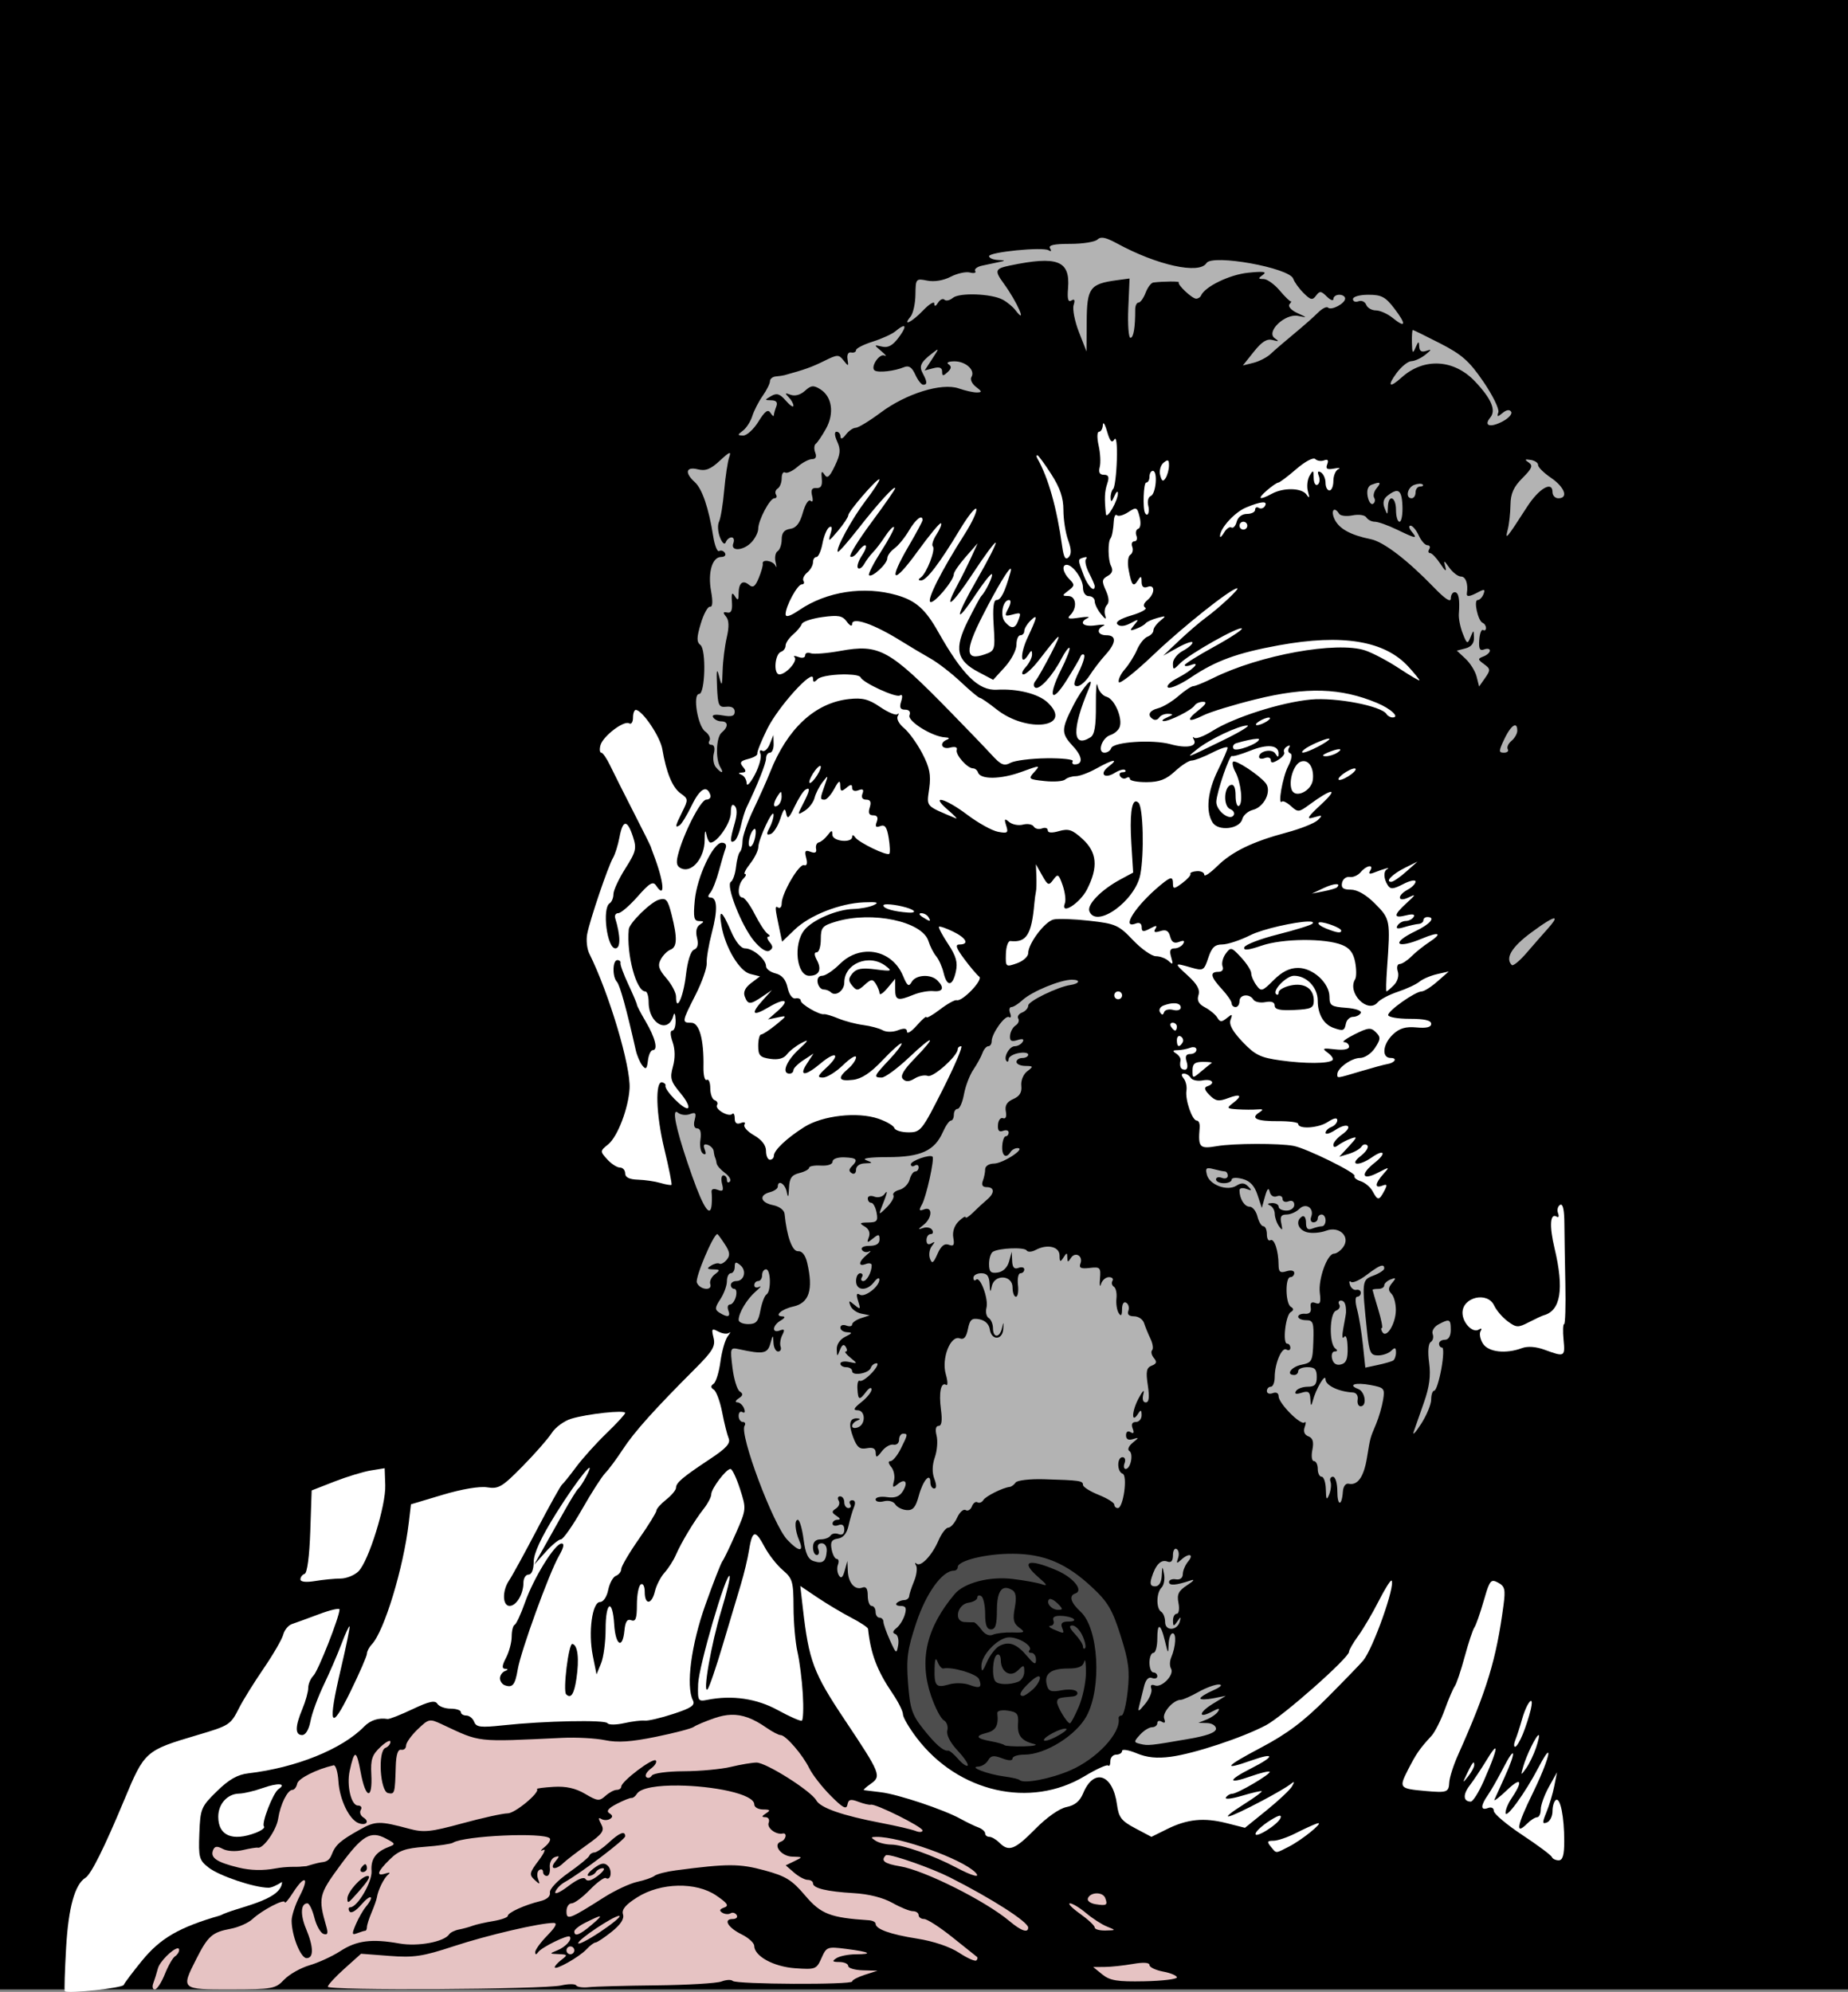
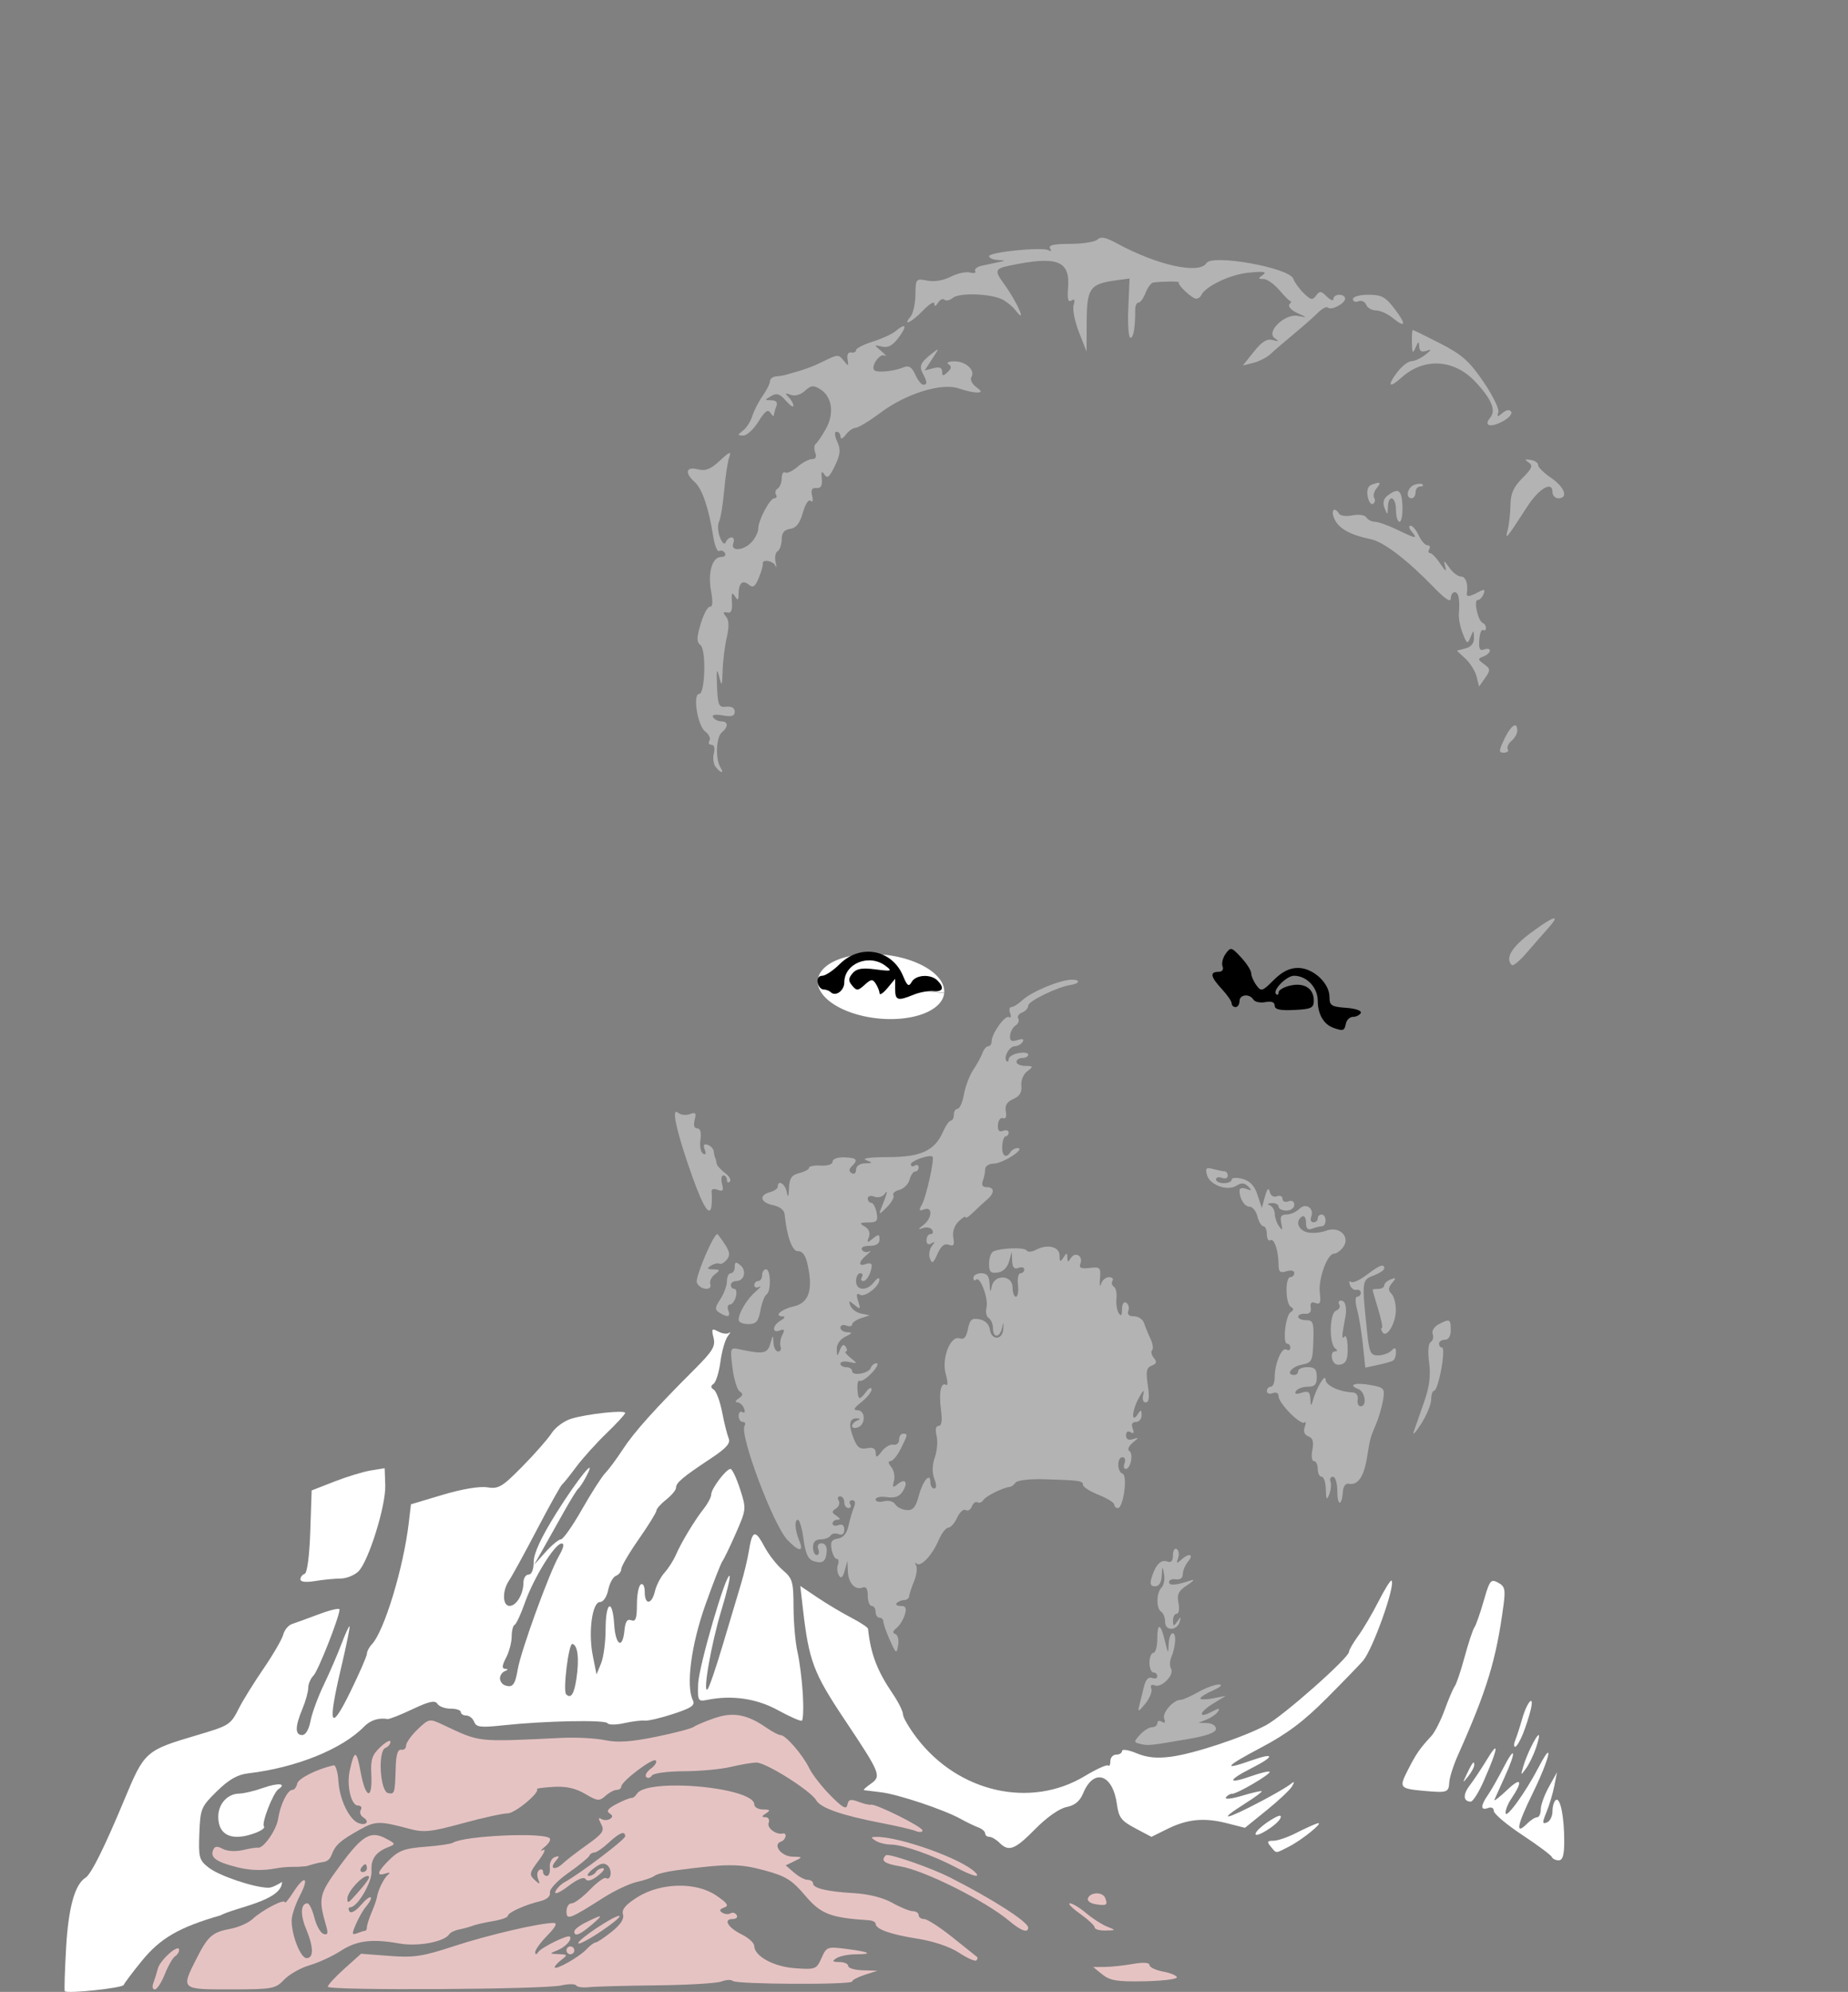
<svg xmlns="http://www.w3.org/2000/svg" xmlns:ns1="http://www.inkscape.org/namespaces/inkscape" xmlns:ns2="http://sodipodi.sourceforge.net/DTD/sodipodi-0.dtd" width="133.295mm" height="143.631mm" viewBox="0 0 472.303 508.927" id="svg18770" version="1.1" ns1:version="0.91 r13725" ns2:docname="doctor in mask.svg">
  <rect x="0" y="0" width="472.303" height="508.927" fill="#808080" stroke="none" />
  <defs id="defs18772" />
  <ns2:namedview id="base" pagecolor="#ffffff" bordercolor="#666666" borderopacity="1.0" ns1:pageopacity="0.0" ns1:pageshadow="2" ns1:zoom="0.88284995" ns1:cx="221.13698" ns1:cy="244.66219" ns1:document-units="px" ns1:current-layer="layer1" showgrid="false" fit-margin-top="0" fit-margin-left="0" fit-margin-right="0" fit-margin-bottom="0" ns1:window-width="1366" ns1:window-height="705" ns1:window-x="-8" ns1:window-y="-8" ns1:window-maximized="1" />
  <g ns1:label="Layer 1" ns1:groupmode="layer" id="layer1" transform="translate(-922.791,-418.625)">
-     <rect style="opacity:1;fill:#000000;fill-opacity:1;fill-rule:evenodd;stroke:none;stroke-width:4.5;stroke-linecap:round;stroke-miterlimit:4;stroke-dasharray:none;stroke-opacity:1" id="rect21075" width="472.303" height="508.299" x="922.791" y="418.625" />
    <path style="opacity:1;fill:#ffffff;fill-opacity:1;fill-rule:evenodd;stroke:none;stroke-width:4.5;stroke-linecap:round;stroke-miterlimit:4;stroke-dasharray:none;stroke-opacity:1" id="path20529" ns2:type="arc" ns2:cx="1210.9486" ns2:cy="547.48804" ns2:rx="16.225203" ns2:ry="8.1807747" ns2:start="0" ns2:end="6.2708807" d="m 1227.174,547.488 a 16.225,8.181 0 0 1 -16.175,8.181 16.225,8.181 0 0 1 -16.275,-8.13 16.225,8.181 0 0 1 16.075,-8.231 16.225,8.181 0 0 1 16.374,8.08 l -16.224,0.101 z" transform="matrix(0.995,0.104,-0.104,0.995,0,0)" />
    <path style="fill:#b3b3b3" d="m 1204.467,479.367 c -0.499,-0.007 -0.875,0.147 -1.182,0.453 -0.612,0.612 -3.75,1.113 -6.973,1.113 -4.174,0 -5.655,0.332 -5.146,1.154 0.425,0.687 0.277,0.884 -0.367,0.486 -1.484,-0.917 -15.226,0.44 -15.226,1.504 0,0.471 1.012,0.907 2.25,0.971 2,0.103 2.028,0.163 0.25,0.539 -1.1,0.233 -3.031,0.644 -4.291,0.914 -1.259,0.27 -2.048,0.885 -1.75,1.367 0.299,0.483 -0.305,0.656 -1.342,0.385 -1.036,-0.271 -3.254,0.216 -4.93,1.082 -1.862,0.963 -4.194,1.347 -5.998,0.986 -2.885,-0.577 -2.954,-0.497 -3.01,3.584 -0.032,2.296 -0.591,4.817 -1.242,5.602 -2.229,2.686 0.341,1.431 3.203,-1.564 1.572,-1.645 2.863,-2.432 2.873,-1.75 0.01,0.828 0.327,0.751 0.947,-0.23 0.512,-0.809 1.251,-1.152 1.643,-0.76 0.392,0.392 1.356,0.178 2.143,-0.475 1.673,-1.388 9.819,-1.094 12.736,0.459 1.109,0.59 2.564,1.788 3.234,2.66 3.21,4.181 0.468,-2.097 -2.967,-6.791 -2.403,-3.285 -2.236,-3.795 1.5,-4.574 12.264,-2.559 15.517,-1.295 14.934,5.801 -0.226,2.75 0.017,3.643 0.855,3.125 0.802,-0.496 0.984,-0.127 0.574,1.164 -0.33,1.039 0.276,4.135 1.346,6.877 l 1.947,4.984 0.047,-7.715 c 0.052,-8.534 0.81,-9.569 7.688,-10.496 l 3.266,-0.439 -0.324,7.574 c -0.178,4.166 0.068,7.576 0.547,7.576 0.792,0 1.239,-2.658 1.219,-7.25 0,-0.963 0.378,-1.75 0.848,-1.75 0.47,0 1.282,-1.125 1.805,-2.5 0.523,-1.375 1.411,-2.556 1.975,-2.625 2.58,-0.315 6.826,-0.341 6.525,-0.041 -0.507,0.507 3.371,4.166 4.416,4.166 0.504,0 1.067,-0.353 1.25,-0.785 0.97,-2.287 7.301,-5.356 12.049,-5.84 3.9,-0.398 4.892,-0.26 3.785,0.527 -1.307,0.93 -1.288,1.069 0.16,1.082 0.914,0.008 2.776,1.341 4.139,2.961 1.363,1.619 2.648,2.857 2.856,2.75 0.208,-0.107 0.033,0.231 -0.389,0.754 -0.423,0.524 0.466,1.514 1.984,2.209 2.664,1.219 2.67,1.243 0.223,0.748 -3.35,-0.678 -8.311,4.088 -5.947,5.713 1.163,0.799 1.051,0.894 -0.533,0.455 -1.47,-0.407 -2.761,0.389 -4.822,2.973 l -2.814,3.527 2.717,-0.682 c 1.494,-0.375 3.477,-1.404 4.406,-2.287 0.929,-0.883 3.598,-3.18 5.93,-5.105 2.331,-1.925 5.101,-4.368 6.154,-5.428 1.054,-1.06 2.204,-1.638 2.557,-1.285 0.827,0.827 4.381,-1.056 4.381,-2.322 0,-0.531 -0.675,-0.965 -1.5,-0.965 -0.825,0 -1.5,0.483 -1.5,1.072 0,0.589 -0.758,0.314 -1.684,-0.611 -1.451,-1.451 -1.829,-1.484 -2.75,-0.236 -0.909,1.231 -1.38,1.136 -3.172,-0.639 -1.158,-1.147 -2.355,-2.803 -2.66,-3.68 -0.973,-2.799 -20.722,-6.354 -22.182,-3.992 -1.815,2.937 -12.65,0.548 -22.891,-5.045 -1.761,-0.962 -2.935,-1.423 -3.768,-1.436 z m 68.053,14.566 c -2.22,0 -3.947,0.485 -3.947,1.107 0,0.609 0.637,0.862 1.416,0.562 0.779,-0.299 1.665,0.102 1.969,0.893 0.303,0.79 1.416,1.438 2.473,1.438 1.056,0 2.983,0.861 4.281,1.914 3.378,2.739 3.572,1.708 0.449,-2.387 -2.278,-2.987 -3.297,-3.527 -6.641,-3.527 z m -118.836,8.033 c -0.347,0.033 -1.032,0.45 -2.033,1.289 -0.868,0.727 -3.491,1.924 -5.828,2.66 -2.337,0.736 -4.25,1.716 -4.25,2.178 0,0.462 -0.562,0.727 -1.25,0.59 -0.746,-0.149 -1.117,0.557 -0.922,1.75 0.301,1.837 0.219,1.862 -1,0.307 -1.245,-1.588 -1.556,-1.58 -4.986,0.119 -3.121,1.546 -4.96,2.204 -10.092,3.617 -0.412,0.114 -1.425,0.263 -2.25,0.332 -0.825,0.069 -1.5,0.618 -1.5,1.221 0,0.603 -0.841,2.29 -1.869,3.75 -1.028,1.46 -2.217,3.777 -2.644,5.15 -0.427,1.373 -1.5,3.047 -2.383,3.719 -1.465,1.116 -1.459,1.225 0.064,1.254 0.918,0.018 2.667,-1.583 3.887,-3.557 1.65,-2.67 2.435,-3.246 3.066,-2.25 0.467,0.736 0.853,1.038 0.863,0.67 0.01,-0.368 0.289,-1.38 0.623,-2.25 0.417,-1.088 0.027,-1.592 -1.25,-1.613 -1.78,-0.029 -1.782,-0.073 -0.047,-1.082 1.436,-0.835 2.211,-0.591 3.75,1.184 1.067,1.23 1.94,1.807 1.94,1.283 0,-0.524 -0.562,-1.52 -1.25,-2.213 -1.002,-1.01 -0.896,-1.124 0.537,-0.578 1.088,0.414 2.518,0.019 3.654,-1.01 1.575,-1.425 2.19,-1.488 3.932,-0.4 3.009,1.879 3.625,6.159 1.449,10.07 -1.003,1.803 -2.176,3.538 -2.607,3.857 -0.431,0.319 -0.495,1.331 -0.143,2.25 0.418,1.088 0.135,1.67 -0.812,1.67 -0.8,0 -2.481,0.89 -3.736,1.979 -1.255,1.089 -2.673,1.737 -3.152,1.441 -0.479,-0.296 -0.871,0.363 -0.871,1.463 0,1.1 -0.459,2.281 -1.018,2.627 -0.559,0.345 -0.756,1.047 -0.44,1.559 0.316,0.512 0.13,0.932 -0.412,0.932 -1.159,0 -4.131,5.629 -4.131,7.824 0,0.835 -0.746,2.342 -1.656,3.348 -2.039,2.254 -5.538,2.497 -4.705,0.328 0.317,-0.825 0.114,-1.5 -0.449,-1.5 -0.563,0 -1.234,0.562 -1.492,1.25 -0.274,0.731 -0.882,0.212 -1.465,-1.25 -0.548,-1.375 -0.661,-3.175 -0.252,-4 0.409,-0.825 1.005,-4.43 1.322,-8.012 0.318,-3.582 0.898,-7.407 1.291,-8.5 0.572,-1.593 0.1,-1.417 -2.375,0.887 -2.385,2.219 -3.674,2.727 -5.654,2.23 -3.045,-0.764 -3.431,0.882 -0.768,3.277 1.88,1.691 3.568,6.665 4.707,13.871 0.37,2.34 1.052,4.021 1.516,3.734 0.463,-0.286 1.125,-0.063 1.471,0.496 0.345,0.559 -0.086,1.016 -0.957,1.016 -2.287,0 -3.454,3.967 -2.578,8.758 0.489,2.673 0.397,4.076 -0.26,3.945 -0.56,-0.111 -1.627,1.822 -2.369,4.297 -1.084,3.614 -1.101,4.697 -0.088,5.5 1.507,1.194 1.199,12.5 -0.34,12.5 -1.698,0 -0.387,8.169 1.537,9.576 0.971,0.71 1.468,1.771 1.105,2.357 -0.362,0.587 -0.131,1.066 0.516,1.066 0.719,0 0.953,0.854 0.602,2.197 -0.316,1.209 -0.088,2.784 0.506,3.5 1.378,1.66 2.2,1.697 1.174,0.053 -1.304,-2.091 -1.101,-7.702 0.322,-8.883 1.757,-1.458 1.707,-2.867 -0.102,-2.867 -0.793,0 -1.727,-0.462 -2.076,-1.027 -0.407,-0.658 0.47,-0.834 2.441,-0.486 2.31,0.407 3.076,0.168 3.076,-0.961 0,-0.945 -0.799,-1.413 -2.15,-1.264 -1.944,0.215 -2.172,-0.288 -2.383,-5.262 -0.176,-4.163 -0.047,-4.771 0.531,-2.5 0.702,2.755 0.776,2.633 0.906,-1.5 0.078,-2.475 0.557,-6.284 1.062,-8.465 0.629,-2.712 0.568,-4.39 -0.193,-5.307 -0.847,-1.02 -0.773,-1.268 0.307,-1.035 1.013,0.219 1.357,-0.552 1.201,-2.693 -0.163,-2.235 0.024,-2.617 0.734,-1.5 0.78,1.228 0.957,1.121 0.969,-0.584 0.02,-2.77 1.033,-3.646 2.656,-2.299 1.027,0.852 1.591,0.456 2.504,-1.758 0.648,-1.572 1.105,-3.197 1.016,-3.609 -0.274,-1.274 2.637,-0.826 3.246,0.5 0.316,0.688 0.335,0.275 0.043,-0.916 -0.292,-1.191 -0.062,-2.455 0.51,-2.809 0.573,-0.354 1.041,-1.711 1.041,-3.016 0,-1.667 0.643,-2.465 2.164,-2.689 1.544,-0.228 2.476,-1.421 3.25,-4.16 0.62,-2.193 1.469,-3.48 1.982,-3 0.52,0.487 0.68,-0.05 0.379,-1.277 -0.374,-1.525 -0.066,-2.085 1.101,-2 1.155,0.084 1.549,-0.603 1.369,-2.383 -0.188,-1.855 -0.014,-2.129 0.676,-1.061 0.726,1.124 1.311,0.637 2.676,-2.225 1.413,-2.964 1.527,-4.143 0.596,-6.188 -0.697,-1.53 -0.765,-2.527 -0.172,-2.527 0.538,0 0.993,0.562 1.01,1.25 0.019,0.763 0.548,0.569 1.359,-0.5 0.731,-0.963 1.861,-1.75 2.512,-1.75 0.65,0 3.527,-1.749 6.391,-3.887 6.535,-4.878 15.62,-7.688 19.965,-6.174 1.672,0.583 3.76,1.047 4.641,1.029 1.354,-0.027 1.315,-0.248 -0.25,-1.434 -1.018,-0.771 -1.54,-1.901 -1.162,-2.512 1.063,-1.721 -1.443,-4.025 -4.359,-4.008 -1.488,0.009 -2.135,0.333 -1.488,0.75 0.825,0.532 0.756,1.089 -0.25,2.023 -1.14,1.058 -1.389,1.03 -1.389,-0.156 0,-1.003 -0.684,-1.266 -2.232,-0.861 l -2.23,0.582 1.906,-2.926 c 1.879,-2.886 1.878,-2.907 -0.019,-1.428 -2.932,2.285 -3.369,3.236 -2.356,5.131 1.151,2.15 1.174,2.869 0.092,2.869 -0.462,0 -1.372,-1.169 -2.023,-2.598 -0.869,-1.908 -1.642,-2.409 -2.91,-1.883 -2.372,0.983 -6.462,1.453 -7.432,0.854 -1.265,-0.782 1.169,-4.497 2.506,-3.826 0.66,0.331 0.299,-0.163 -0.801,-1.098 -1.989,-1.689 -1.988,-1.696 0.15,-1.193 1.555,0.365 2.74,-0.292 4.279,-2.375 1.399,-1.892 1.76,-2.903 1.182,-2.848 z m 130.185,0.967 c -0.164,0 -0.266,1.462 -0.227,3.25 0.059,2.724 0.209,2.926 0.93,1.25 0.717,-1.668 0.871,-1.715 0.93,-0.281 0.049,1.189 0.61,1.532 1.82,1.115 1.421,-0.49 1.374,-0.302 -0.25,1 -1.1,0.882 -2.704,1.617 -3.562,1.635 -0.859,0.018 -2.559,1.381 -3.779,3.031 -2.493,3.372 -1.843,3.952 1.277,1.139 5.665,-5.108 13.357,-4.698 18.752,1 4.213,4.45 5.45,7.387 3.902,9.252 -1.736,2.092 -0.07,2.65 3.068,1.027 1.598,-0.826 2.627,-1.956 2.285,-2.51 -0.398,-0.643 -1.189,-0.537 -2.195,0.293 -1.315,1.085 -1.494,1.055 -1.082,-0.189 0.271,-0.819 -1.458,-4.338 -3.842,-7.82 -3.597,-5.254 -5.473,-6.915 -11.031,-9.762 -3.684,-1.886 -6.832,-3.43 -6.996,-3.43 z m 29.254,33.092 c -0.619,-0.025 -0.471,0.196 0.363,0.766 1.154,0.787 0.861,1.522 -1.592,3.975 -2.263,2.263 -3.022,3.958 -3.064,6.838 -0.03,2.106 -0.345,4.955 -0.699,6.33 -0.74,2.873 -0.401,2.476 4.947,-5.814 3.044,-4.718 6.494,-6.717 6.494,-3.76 0,0.865 0.675,1.574 1.5,1.574 2.632,0 1.612,-2.852 -1.865,-5.215 -1.85,-1.257 -3.344,-2.735 -3.32,-3.285 0.024,-0.55 -0.826,-1.138 -1.887,-1.305 -0.379,-0.06 -0.671,-0.096 -0.877,-0.104 z m -38.064,5.949 c -0.322,0.007 -0.902,0.182 -1.758,0.51 -0.904,0.347 -1.261,1.451 -0.967,2.988 0.256,1.341 0.871,2.187 1.367,1.881 0.496,-0.307 0.632,-0.997 0.301,-1.533 -0.331,-0.536 -0.06,-1.629 0.605,-2.43 0.809,-0.975 0.988,-1.428 0.451,-1.416 z m 10.471,0.25 c -0.393,0.019 -0.863,0.12 -1.315,0.293 -1.773,0.68 -2.288,3.416 -0.642,3.416 0.55,0 1,-0.675 1,-1.5 0,-0.825 0.524,-1.5 1.166,-1.5 0.643,0 0.93,-0.235 0.643,-0.523 -0.144,-0.144 -0.459,-0.205 -0.852,-0.186 z m -5.721,1.85 c -0.561,-0.028 -1.32,0.367 -2.338,1.143 -1.096,0.835 -1.354,1.848 -0.82,3.217 0.738,1.891 0.786,1.879 0.852,-0.25 0.106,-3.407 2.07,-2.695 2.07,0.75 0,1.65 0.403,3 0.898,3 0.495,0 0.832,-1.797 0.75,-3.994 -0.098,-2.595 -0.478,-3.818 -1.412,-3.865 z m -15.959,4.785 c -0.503,0.043 -0.645,1.018 0.016,2.418 1.154,2.445 4.072,4.055 9.271,5.111 3.28,0.667 9.379,5.336 16.215,12.416 2.76,2.858 4.221,3.81 4.221,2.75 0,-0.891 0.45,-1.621 1,-1.621 1.01,0 1.351,1.789 1.062,5.562 -0.087,1.134 0.364,3.384 1,5 1.067,2.709 1.221,2.781 1.976,0.938 0.797,-1.944 0.823,-1.941 0.891,0.133 0.046,1.398 -0.698,2.335 -2.156,2.717 l -2.227,0.582 2.215,2.061 c 1.218,1.134 2.498,3.199 2.846,4.586 l 0.633,2.521 1.539,-2.197 c 1.405,-2.006 1.382,-2.311 -0.274,-3.521 -1.651,-1.207 -1.666,-1.383 -0.16,-1.961 0.909,-0.349 1.654,-1.022 1.654,-1.496 0,-0.474 -0.662,-0.608 -1.469,-0.299 -1.113,0.427 -1.415,-0.16 -1.25,-2.434 0.119,-1.648 0.556,-2.789 0.969,-2.535 0.412,0.254 0.75,0.023 0.75,-0.514 0,-0.537 -0.381,-1.125 -0.846,-1.309 -1.203,-0.474 -2.38,-5.834 -1.281,-5.834 0.502,0 1.175,-0.686 1.496,-1.523 0.472,-1.229 0.216,-1.326 -1.326,-0.5 -2.272,1.216 -3.087,1.292 -2.926,0.273 0.372,-2.358 -0.294,-4.25 -1.496,-4.25 -0.758,0 -2.098,-1.012 -2.979,-2.25 -1.425,-2.003 -1.54,-2.03 -1.041,-0.25 0.389,1.386 5e-4,1.155 -1.252,-0.75 -0.997,-1.512 -2.185,-2.75 -2.641,-2.75 -0.455,0 -0.549,-0.45 -0.209,-1 0.34,-0.55 0.131,-1 -0.463,-1 -0.594,0 -1.594,-1.125 -2.221,-2.5 -0.626,-1.375 -1.571,-2.5 -2.1,-2.5 -0.529,0 -0.402,0.675 0.283,1.5 1.621,1.953 1.194,1.896 -3.766,-0.5 -2.277,-1.1 -4.81,-2 -5.629,-2 -0.819,0 -1.794,-0.496 -2.168,-1.102 -0.384,-0.621 -1.92,-0.852 -3.522,-0.531 -1.562,0.312 -3.109,0.132 -3.438,-0.4 -0.468,-0.757 -0.899,-1.067 -1.201,-1.041 z m 46.127,55.094 c -0.617,0.01 -1.639,1.248 -2.703,3.48 -1.478,3.1 -1.493,3.5 -0.127,3.5 0.849,0 1.296,-0.399 0.994,-0.887 -0.301,-0.488 0.122,-1.443 0.941,-2.123 0.819,-0.68 1.49,-1.856 1.49,-2.613 0,-0.929 -0.226,-1.363 -0.596,-1.357 z m 10.039,49.332 c -0.474,-0.121 -2.476,1.087 -5.867,3.592 -5.031,3.717 -6.736,6.565 -4.982,8.318 0.327,0.327 2.014,-1.058 3.75,-3.076 1.736,-2.018 4.153,-4.776 5.371,-6.129 1.543,-1.714 2.097,-2.611 1.728,-2.705 z" id="path20164" ns1:connector-curvature="0" />
-     <path style="fill:#ffffff;fill-opacity:1;fill-rule:evenodd;stroke:none;stroke-width:1px;stroke-linecap:butt;stroke-linejoin:miter;stroke-opacity:1" d="m 1229.843,669.093 5.454,-7.908 3.681,-0.682 9.135,3.954 12.544,-1.227 4.636,9.544 9.544,5.59 -11.726,6.136 -28.633,-8.317 -5.181,-7.226" id="path20533" ns1:connector-curvature="0" />
-     <path style="fill:#ffffff" d="m 1204.775,526.775 c -0.061,0.035 -0.101,0.168 -0.113,0.408 -0.05,0.963 -0.494,1.75 -0.986,1.75 -0.508,0 -0.55,1.525 -0.1,3.523 0.437,1.938 0.564,4.413 0.279,5.5 -0.355,1.357 -0.019,1.977 1.074,1.977 1.205,0 1.411,0.547 0.848,2.25 -0.685,2.07 -0.76,3.74 -0.348,7.75 0.174,1.696 3.184,-3.56 3.072,-5.365 -0.039,-0.625 -0.457,-0.235 -0.93,0.865 -0.632,1.471 -0.878,1.581 -0.93,0.416 -0.039,-0.871 0.256,-1.908 0.654,-2.307 0.399,-0.399 0.818,-3.715 0.932,-7.367 0.125,-4.008 -0.132,-6.091 -0.648,-5.256 -0.625,1.011 -1.121,0.458 -1.842,-2.051 -0.407,-1.417 -0.78,-2.198 -0.963,-2.094 z m -16.867,8.158 c -0.25,0 -0.262,0.338 -0.027,0.75 2.832,4.981 5.008,12.681 6.385,22.586 0.384,2.763 0.836,3.533 1.619,2.75 0.783,-0.783 0.751,-2.017 -0.113,-4.408 -0.66,-1.826 -1.199,-5.274 -1.199,-7.662 0,-3.151 -0.853,-5.667 -3.106,-9.178 -1.707,-2.661 -3.308,-4.838 -3.559,-4.838 z m 70.777,0.861 c -0.765,-0.091 -2.621,0.976 -4.604,2.689 -2.194,1.897 -4.263,3.449 -4.598,3.449 -0.334,0 -1.644,0.9 -2.912,2 -2.578,2.236 -1.992,2.605 1.314,0.824 2.999,-1.615 7.635,-1.487 8.828,0.244 0.731,1.061 0.826,0.853 0.361,-0.799 -0.344,-1.226 -0.163,-3.026 0.404,-4 0.922,-1.584 1.034,-1.528 1.06,0.539 0.017,1.27 0.46,2.044 0.986,1.719 0.526,-0.325 0.674,-1.325 0.33,-2.223 -0.419,-1.091 -0.237,-1.393 0.545,-0.91 0.643,0.398 1.17,1.597 1.17,2.664 0,1.068 0.45,1.941 1,1.941 0.55,0 1,-1.087 1,-2.416 0,-1.329 0.562,-2.685 1.25,-3.012 0.688,-0.327 0.201,-0.397 -1.08,-0.156 -1.779,0.335 -2.189,0.076 -1.738,-1.1 0.398,-1.036 0.137,-1.365 -0.799,-1.006 -0.764,0.293 -1.782,0.141 -2.262,-0.338 -0.062,-0.062 -0.149,-0.098 -0.258,-0.111 z m -37.582,0.48 c -0.212,0.031 -0.513,0.226 -0.93,0.572 -0.774,0.642 -1.158,2.072 -0.861,3.207 0.408,1.562 0.738,1.731 1.383,0.713 0.465,-0.734 0.851,-2.177 0.861,-3.207 0.01,-0.931 -0.1,-1.337 -0.453,-1.285 z m -3.676,2.658 c -0.471,0 -0.855,0.675 -0.855,1.5 0,0.825 -0.387,1.5 -0.858,1.5 -0.668,0 -0.91,6.629 -0.283,7.75 0.646,1.154 1.26,-0.18 0.834,-1.811 -0.296,-1.134 -0.013,-2.265 0.633,-2.514 1.343,-0.518 1.829,-6.426 0.529,-6.426 z m -69.965,2.164 c -0.894,0.166 -7.855,8.192 -7.873,9.191 -0.01,0.471 -1.207,2.271 -2.662,4 -2.329,2.768 -2.556,2.86 -1.893,0.77 0.505,-1.592 0.401,-2.157 -0.315,-1.715 -0.588,0.363 -1.361,2.219 -1.719,4.125 -0.357,1.906 -1.05,3.465 -1.539,3.465 -0.489,0 -0.889,0.619 -0.889,1.377 0,0.758 -0.669,1.934 -1.488,2.613 -0.819,0.68 -1.243,1.635 -0.941,2.123 0.301,0.488 0.105,0.887 -0.438,0.887 -1.104,0 -4.133,5.586 -4.133,7.623 0,0.883 1.167,0.524 3.549,-1.092 6.966,-4.727 16.553,-6.181 24.879,-3.773 4.845,1.401 7.283,3.558 10.539,9.324 6.255,11.076 10.337,15.103 15.033,14.832 5.221,-0.301 10.565,1.032 12.914,3.221 6.843,6.375 -5.15,8.013 -13.021,1.779 -2.024,-1.603 -3.933,-2.914 -4.242,-2.914 -0.309,0 -2.496,-1.822 -4.857,-4.049 -2.361,-2.227 -5.868,-4.938 -7.793,-6.023 -1.925,-1.086 -5.3,-3.097 -7.5,-4.469 -6.917,-4.312 -12.5,-6.249 -12.5,-4.336 0,0.721 -0.578,0.47 -1.351,-0.588 -1.129,-1.544 -2.154,-1.738 -6.25,-1.178 -2.695,0.369 -5.065,1.165 -5.27,1.77 -0.204,0.605 -1.217,1.824 -2.25,2.709 -1.033,0.885 -1.879,2.146 -1.879,2.803 0,0.657 -0.515,1.367 -1.145,1.576 -1.632,0.544 -2.032,5.785 -0.441,5.785 1.712,0 4.779,-3.475 3.869,-4.385 -0.397,-0.397 0.052,-0.423 0.998,-0.06 0.969,0.372 1.719,0.19 1.719,-0.416 0,-0.592 0.625,-0.836 1.389,-0.543 0.764,0.293 4.167,0.028 7.564,-0.588 10.016,-1.816 12.478,-0.458 28.082,15.492 4.305,4.4 9.096,9.384 10.646,11.076 2.357,2.573 3.146,2.903 4.818,2.012 1.1,-0.586 5.24,-1.107 9.201,-1.156 3.961,-0.049 6.971,0.285 6.689,0.74 -0.282,0.456 -0.062,0.828 0.488,0.828 2.183,0 2.024,-1.998 -0.365,-4.576 -3.122,-3.369 -3.126,-4.289 -0.035,-10.387 2.449,-4.832 5.751,-8.466 4.045,-4.451 -4.431,10.429 -4.268,15.435 0.404,12.479 1.036,-0.656 1.415,-2.923 1.377,-8.234 -0.029,-4.031 0.153,-6.266 0.404,-4.965 0.251,1.301 1.292,2.585 2.311,2.852 2.053,0.537 4.203,5.534 3.344,7.773 -0.303,0.789 -1.36,1.69 -2.35,2.004 -2.171,0.689 -3.447,4.506 -1.506,4.506 0.728,0 1.496,-0.517 1.707,-1.15 0.535,-1.605 10.57,-2.278 15.143,-1.016 4.173,1.152 6.993,0.591 5.975,-1.189 -0.36,-0.63 -0.308,-0.832 0.115,-0.451 0.424,0.381 2.511,-0.406 4.641,-1.75 5.49,-3.466 17.581,-7.32 25.172,-8.023 6.406,-0.593 18.043,1.646 19.324,3.719 0.293,0.473 0.981,0.861 1.531,0.861 1.954,0 -0.417,-2.227 -3.936,-3.697 -9.308,-3.889 -18.008,-4.151 -31.045,-0.934 -5.617,1.386 -11.617,3.223 -13.336,4.08 -4.04,2.015 -4.641,1.356 -1.219,-1.336 1.849,-1.454 2.195,-2.113 1.111,-2.113 -0.867,0 -1.836,0.422 -2.154,0.938 -0.736,1.191 -6.495,4.085 -7.943,3.992 -0.603,-0.039 -0.196,-0.457 0.904,-0.93 1.63,-0.701 1.687,-0.872 0.309,-0.93 -0.93,-0.039 -1.973,0.386 -2.318,0.945 -0.345,0.559 -1.048,0.758 -1.56,0.441 -1.598,-0.988 -1.023,-2.216 1.32,-2.822 1.238,-0.32 3.556,-1.72 5.154,-3.109 1.598,-1.389 3.308,-2.525 3.799,-2.525 0.491,0 2.783,-0.937 5.094,-2.082 11.867,-5.88 31.534,-9.449 38.818,-7.045 1.895,0.625 5.793,2.684 8.664,4.574 2.871,1.891 5.221,3.266 5.221,3.057 0,-0.209 -1.27,-1.771 -2.822,-3.471 -6.066,-6.641 -16.869,-8.427 -33.1,-5.471 -10.623,1.935 -16.15,3.948 -22.412,8.162 -2.675,1.8 -5.336,2.981 -5.914,2.623 -0.578,-0.357 0.561,-1.479 2.533,-2.49 3.646,-1.871 6.137,-4.34 3.266,-3.238 -0.854,0.328 -1.551,0.333 -1.551,0.014 0,-0.32 3.397,-2.446 7.549,-4.725 4.152,-2.279 7.324,-4.367 7.051,-4.641 -0.667,-0.667 -13.327,6.46 -15.711,8.844 -1.81,1.81 -1.889,1.813 -1.889,0.059 0,-1.007 1.125,-2.434 2.5,-3.17 1.375,-0.736 2.5,-1.696 2.5,-2.135 0,-0.439 -1.688,0.136 -3.75,1.277 l -3.75,2.076 4.078,-3.859 c 2.244,-2.123 5.314,-4.759 6.822,-5.859 3.423,-2.496 8.774,-7.5 8.02,-7.5 -1.513,0 -13.86,9.8 -21.408,16.992 -4.668,4.448 -8.652,7.588 -8.855,6.977 -0.204,-0.611 0.491,-2.093 1.545,-3.291 1.054,-1.198 2.449,-3.427 3.1,-4.955 0.65,-1.528 1.86,-3.039 2.689,-3.357 0.83,-0.318 1.51,-1.043 1.51,-1.611 0,-0.568 0.787,-1.669 1.75,-2.445 1.594,-1.286 1.527,-1.352 -0.75,-0.727 -1.375,0.378 -2.725,0.997 -3,1.375 -0.275,0.379 -1.352,1.004 -2.393,1.389 -1.676,0.62 -1.733,0.508 -0.5,-0.986 1.274,-1.544 1.193,-1.58 -0.965,-0.43 -1.509,0.804 -2.704,0.909 -3.32,0.293 -0.616,-0.616 0.672,-1.443 3.578,-2.301 2.497,-0.737 4.081,-1.623 3.521,-1.969 -0.63,-0.389 -0.428,-1.119 0.529,-1.914 1.999,-1.659 2.035,-4.163 0.049,-3.4 -0.999,0.383 -1.506,-0.044 -1.516,-1.281 -0.013,-1.534 -0.177,-1.602 -0.945,-0.387 -1.166,1.843 -1.595,1.357 -2.363,-2.682 -0.346,-1.818 -0.162,-3.489 0.424,-3.852 0.57,-0.352 0.795,-1.27 0.5,-2.039 -0.295,-0.769 -0.055,-1.398 0.537,-1.398 0.591,0 0.828,-0.646 0.525,-1.436 -0.303,-0.789 -0.092,-1.589 0.469,-1.775 0.587,-0.196 0.733,-1.479 0.346,-3.023 -0.632,-2.52 -0.811,-2.594 -2.906,-1.221 -1.228,0.804 -2.532,1.16 -2.9,0.791 -0.369,-0.369 -0.726,0.306 -0.795,1.498 -0.127,2.209 -0.46,3.967 -0.834,4.416 -0.707,0.849 -0.646,5.525 0.092,6.947 0.627,1.21 0.39,1.972 -0.83,2.654 -1.476,0.826 -1.539,1.334 -0.459,3.705 0.809,1.775 0.908,3.09 0.281,3.717 -0.533,0.533 -0.742,1.702 -0.465,2.598 0.379,1.226 0.113,1.149 -1.078,-0.312 -0.87,-1.068 -1.582,-2.53 -1.582,-3.25 0,-0.72 -0.675,-1.309 -1.5,-1.309 -0.873,0 -1.5,-0.909 -1.5,-2.172 0,-2.191 -2.594,-5.828 -4.156,-5.828 -1.355,0 -0.975,2.011 0.695,3.682 1.386,1.386 1.361,1.675 -0.25,2.896 -1.685,1.278 -1.687,1.361 -0.039,1.391 2.023,0.037 2.351,3.03 0.531,4.85 -0.958,0.958 -0.478,1.107 2.25,0.691 1.908,-0.291 2.906,-0.262 2.219,0.064 -2.459,1.167 -1.19,2.367 2,1.891 1.788,-0.267 2.688,-0.217 2,0.109 -1.939,0.92 -1.474,2.426 0.75,2.426 2.634,0 2.533,1.932 -0.26,5.01 -1.243,1.369 -3.053,3.728 -4.023,5.24 -0.97,1.512 -2.39,2.75 -3.154,2.75 -1.109,0 -1.022,-0.758 0.435,-3.75 1.004,-2.062 1.58,-3.975 1.277,-4.25 -0.302,-0.275 -0.723,-0.05 -0.934,0.5 -0.211,0.55 -1.797,3.25 -3.525,6 -3.903,6.21 -4.899,4.315 -1.412,-2.684 1.417,-2.843 2.387,-5.357 2.158,-5.586 -0.229,-0.229 -1.148,1 -2.043,2.73 -2.242,4.335 -5.638,8.084 -6.719,7.416 -0.518,-0.32 -0.484,-1.055 0.084,-1.738 0.54,-0.651 2.365,-3.875 4.055,-7.162 2.988,-5.814 2.583,-5.573 -3.232,1.924 -1.536,1.98 -3.292,3.6 -3.904,3.6 -0.619,0 -0.379,-0.811 0.541,-1.828 0.91,-1.006 1.651,-2.468 1.641,-3.25 -0.013,-1.194 -0.164,-1.187 -0.945,0.049 -2.036,3.219 -2.165,-0.173 -0.168,-4.422 2.52,-5.361 2.648,-6.211 0.629,-4.191 -0.825,0.825 -1.5,1.981 -1.5,2.57 0,0.589 -0.45,1.072 -1,1.072 -0.55,0 -1,1.096 -1,2.438 0,1.341 -1.337,3.902 -2.971,5.691 l -2.973,3.254 -3.769,-1.986 c -5.635,-2.968 -6.255,-5.961 -2.703,-13.066 1.604,-3.207 3.141,-6.055 3.416,-6.33 1.121,-1.121 3.11,-5.224 2.721,-5.613 -0.23,-0.23 -2.094,2.106 -4.143,5.191 -5.572,8.391 -5.296,5.955 0.457,-4.043 2.779,-4.829 4.872,-8.961 4.65,-9.182 -0.221,-0.221 -2.779,3.22 -5.686,7.646 -5.406,8.234 -7.825,10.164 -4.158,3.316 1.124,-2.099 2.763,-5.391 3.643,-7.316 l 1.6,-3.5 -3.043,3.463 c -1.673,1.904 -3.041,3.885 -3.041,4.404 0,1.658 -5.096,7.692 -6.016,7.123 -0.918,-0.568 2.904,-8.113 8.762,-17.295 1.861,-2.917 3.214,-5.813 3.006,-6.438 -0.208,-0.624 -2.12,1.761 -4.25,5.303 -5.154,8.57 -8.494,12.942 -9.871,12.924 -0.774,-0.011 -0.798,-0.247 -0.074,-0.75 1.473,-1.024 3.85,-7.162 3.074,-7.938 -0.351,-0.351 0.074,-1.726 0.945,-3.055 0.871,-1.329 1.383,-2.617 1.139,-2.861 -0.245,-0.245 -2.981,3.054 -6.08,7.33 -6.264,8.642 -7.562,7.684 -2.135,-1.576 1.925,-3.285 3.5,-6.233 3.5,-6.553 0,-1.593 -1.776,-0.226 -3.467,2.668 -1.044,1.788 -2.717,3.838 -3.717,4.557 -0.999,0.719 -1.816,1.856 -1.816,2.527 0,1.408 -3.948,5.052 -4.68,4.32 -0.269,-0.269 1.152,-3.049 3.154,-6.18 2.003,-3.131 3.451,-5.883 3.219,-6.115 -0.232,-0.232 -1.242,0.83 -2.242,2.359 -1,1.53 -2.401,3.365 -3.113,4.08 -0.712,0.715 -1.719,2.061 -2.24,2.992 -0.521,0.931 -1.243,1.397 -1.603,1.037 -0.36,-0.36 0.109,-1.819 1.041,-3.242 1.881,-2.871 0.928,-3.602 -1.094,-0.838 -0.703,0.962 -1.556,1.472 -1.895,1.133 -0.339,-0.339 2.101,-4.278 5.42,-8.754 3.319,-4.476 6.033,-8.381 6.033,-8.678 0,-0.938 -4.348,3.823 -9.42,10.312 -2.691,3.443 -5.043,6.107 -5.229,5.922 -0.651,-0.651 3.61,-8.479 7.111,-13.066 1.945,-2.549 3.531,-4.967 3.521,-5.375 0,-0.063 -0.034,-0.088 -0.092,-0.078 l 0,0 z m 97.967,5.893 c -0.829,0.06 -2.248,0.497 -4.186,1.307 -2.963,1.238 -6.718,5.394 -6.643,7.352 0.017,0.432 0.495,-0.012 1.062,-0.986 0.567,-0.974 1.402,-1.542 1.855,-1.262 0.454,0.28 1.058,-0.385 1.344,-1.479 0.31,-1.186 1.367,-1.988 2.615,-1.988 1.151,0 2.094,-0.476 2.094,-1.059 0,-0.582 0.418,-0.801 0.93,-0.484 0.512,0.316 1.213,0.118 1.558,-0.441 0.433,-0.701 0.198,-1.019 -0.631,-0.959 z m -4.857,4.943 c -0.55,0 -1,0.45 -1,1 0,0.55 0.45,1 1,1 0.55,0 1,-0.45 1,-1 0,-0.55 -0.45,-1 -1,-1 z m -40.367,9.039 c -0.122,0.01 -0.277,0.043 -0.459,0.1 -1.55,0.482 -1.55,0.407 0.037,4.611 1.046,2.77 2.789,4.459 2.789,2.701 0,-0.302 -0.658,-1.82 -1.461,-3.373 -0.803,-1.553 -1.141,-3.168 -0.75,-3.588 0.293,-0.315 0.211,-0.483 -0.156,-0.451 z m -19.102,2.975 c -0.482,-0.196 -3.466,4.72 -7.176,11.986 -4.609,9.028 -4.472,11.634 0.523,9.893 2.635,-0.919 2.7,-1.127 2.299,-7.42 -0.282,-4.424 -0.05,-6.473 0.731,-6.473 1.115,0 2.099,-1.95 3.535,-7 0.177,-0.624 0.199,-0.941 0.088,-0.986 z m -0.43,7.986 c -1.595,0 -2.358,3.988 -1.062,5.549 1.559,1.879 2.598,1.837 3.353,-0.131 0.865,-2.254 0.831,-2.289 -1.508,-1.678 -1.894,0.495 -1.994,0.33 -0.965,-1.594 0.674,-1.259 0.749,-2.146 0.182,-2.146 z m -41.303,19.01 c -2.919,-0.075 -6.783,0.376 -7.596,1.189 -0.933,0.933 -1.199,0.888 -1.199,-0.207 0,-2.568 -8.894,7.269 -11.695,12.936 -1.515,3.064 -2.655,5.902 -2.535,6.305 0.12,0.403 -0.916,1.017 -2.303,1.365 -2.011,0.505 -2.29,0.913 -1.373,2.018 0.883,1.064 0.832,1.402 -0.223,1.463 -1.013,0.058 -1.044,0.212 -0.121,0.584 0.688,0.277 1.269,1.253 1.293,2.17 0.024,0.917 0.957,-0.062 2.072,-2.176 1.115,-2.113 1.775,-4.498 1.467,-5.301 -0.316,-0.824 -0.125,-1.192 0.438,-0.844 0.548,0.339 1.413,-0.424 1.924,-1.697 l 0.93,-2.314 0.062,2.25 c 0.035,1.238 -0.388,2.25 -0.938,2.25 -0.55,0 -1,0.662 -1,1.473 0,1.252 -2.201,6.781 -5.002,12.561 -0.408,0.843 -1.06,2.975 -1.447,4.738 -0.387,1.763 -1.119,3.462 -1.627,3.775 -1.178,0.728 -1.166,-0.224 0.064,-4.514 0.654,-2.28 0.654,-3.79 0,-4.443 -0.654,-0.654 -0.99,-0.036 -0.99,1.818 0,2.513 -3.43,7.53 -5.18,7.574 -0.374,0.01 -0.871,-0.995 -1.103,-2.232 -0.233,-1.238 -0.416,-0.536 -0.406,1.559 0.02,4.436 -3.11,8.365 -5.832,7.32 -1.274,-0.489 -1.523,-1.322 -1.014,-3.389 1.332,-5.4 5.836,-14.24 7.256,-14.24 0.796,0 1.268,-0.534 1.051,-1.188 -0.884,-2.65 -2.667,-1.659 -4.746,2.637 -1.209,2.497 -2.609,4.793 -3.111,5.104 -1.265,0.782 -1.156,0.242 0.699,-3.477 1.534,-3.075 1.513,-3.299 -0.424,-4.656 -2.088,-1.462 -3.684,-5.311 -4.699,-11.332 -0.534,-3.167 -5.032,-9.851 -6.74,-10.016 -0.412,-0.04 -0.75,0.854 -0.75,1.986 0,1.132 -0.44,1.788 -0.979,1.455 -1.339,-0.827 -6.739,3.302 -7.344,5.613 -0.27,1.031 -0.175,1.873 0.209,1.873 0.384,0 1.397,1.462 2.252,3.25 0.855,1.788 3.512,7.075 5.904,11.75 2.392,4.675 4.413,8.725 4.49,9 0.077,0.275 0.4,1.175 0.717,2 2.697,7.03 3.078,11.605 0.664,7.971 -0.797,-1.2 -1.667,-0.688 -4.723,2.779 -2.06,2.337 -4.28,4.25 -4.936,4.25 -0.655,0 -1.021,0.562 -0.81,1.25 1.399,4.576 1.419,7.75 0.049,7.75 -2.141,0 -3.438,-10.299 -1.451,-11.527 0.526,-0.325 0.957,-1.376 0.957,-2.336 0,-0.96 1.371,-3.905 3.045,-6.545 2.752,-4.339 2.936,-5.124 1.922,-8.195 -1.446,-4.381 -2.574,-4.307 -3.424,0.227 -0.374,1.993 -1.113,4.355 -1.643,5.25 -1.26,2.13 -5.912,15.831 -6.607,19.459 -0.298,1.557 -0.057,3.807 0.537,5 5.058,10.151 10.631,28.818 10.295,34.49 -0.301,5.085 -3.073,12.315 -5.463,14.25 -2.11,1.709 -2.114,1.77 -0.248,3.832 1.043,1.152 2.502,2.096 3.242,2.096 0.74,0 1.344,0.675 1.344,1.5 0,1.005 1.072,1.533 3.25,1.6 1.788,0.055 4.375,0.432 5.75,0.838 1.375,0.406 2.651,0.622 2.834,0.482 0.184,-0.14 -0.635,-4.248 -1.818,-9.131 -2.147,-8.859 -2.409,-17.564 -0.516,-17.057 0.55,0.147 0.914,0.522 0.81,0.834 -0.36,1.079 4.597,6.132 5.666,5.775 0.59,-0.197 -0.226,-1.914 -1.812,-3.814 -2.541,-3.043 -2.774,-3.857 -1.955,-6.822 0.598,-2.159 0.565,-4.415 -0.088,-6.287 -0.624,-1.79 -0.652,-2.918 -0.07,-2.918 0.521,0 0.898,-1.238 0.834,-2.75 -0.064,-1.525 -0.314,-2.009 -0.559,-1.086 -1.269,4.792 -6.324,2.11 -6.324,-3.355 0,-1.545 -0.383,-2.809 -0.85,-2.809 -2.328,0 -4.852,-9.459 -4.234,-15.865 0.156,-1.621 5.577,-6.944 7.707,-7.568 1.847,-0.541 2.272,-0.036 3.25,3.85 1.499,5.952 1.419,8.257 -0.309,8.92 -0.789,0.303 -1.901,1.422 -2.471,2.486 -0.825,1.542 -0.534,2.519 1.434,4.807 1.358,1.579 2.47,3.685 2.471,4.68 0,4.192 1.861,0.209 2.51,-5.379 0.432,-3.721 1.242,-6.28 2.092,-6.605 0.927,-0.356 1.178,-1.362 0.758,-3.035 -0.406,-1.619 -0.142,-2.813 0.754,-3.381 1.129,-0.715 1.091,-0.88 -0.215,-0.893 -1.329,-0.013 -1.52,-0.915 -1.113,-5.266 0.559,-5.975 4.681,-14.75 6.928,-14.75 0.895,0 1.28,0.581 0.951,1.438 -0.303,0.791 -1.071,3.378 -1.705,5.75 -0.632,2.372 -1.614,4.875 -2.178,5.562 -0.703,0.857 -0.697,1.25 0.022,1.25 1.75,0 1.876,3.209 0.35,9 -0.797,3.025 -1.389,6.51 -1.314,7.744 0.075,1.234 -1.208,4.889 -2.852,8.123 -3.522,6.931 -3.553,7.133 -1.098,7.133 2.073,0 3.252,4.278 3.121,11.328 -0.039,2.105 0.336,3.575 0.834,3.268 0.498,-0.308 0.904,0.651 0.904,2.131 0,1.48 0.511,2.859 1.133,3.066 0.622,0.207 0.89,0.767 0.596,1.242 -0.645,1.044 2.994,3.161 3.891,2.264 0.347,-0.347 0.631,0.165 0.631,1.141 0,1.192 0.51,1.58 1.553,1.18 0.898,-0.345 1.292,-0.175 0.936,0.402 -0.339,0.549 0.759,1.781 2.441,2.738 1.984,1.129 3.064,2.531 3.064,3.99 0,1.238 0.456,2.25 1.006,2.25 0.55,0 1,-0.45 1,-1 0,-1.416 3.284,-4.522 7.775,-7.357 4.681,-2.955 13.628,-3.955 18.963,-2.121 2.031,0.698 3.858,1.765 4.061,2.373 0.203,0.608 1.825,1.105 3.604,1.105 3.113,0 3.442,-0.412 8.789,-11 3.055,-6.05 5.162,-11 4.682,-11 -0.48,0 -0.877,0.338 -0.877,0.75 -0.011,1.715 -6.311,7.343 -7.646,6.83 -0.786,-0.302 -2.299,-0.002 -3.363,0.662 -1.368,0.854 -2.248,0.897 -3,0.145 -0.752,-0.752 0.12,-2.285 2.975,-5.227 5.906,-6.084 4.934,-6.296 -1.4,-0.305 -2.992,2.83 -6.142,5.145 -7,5.145 -2.178,0 -2.021,-0.368 1.953,-4.582 1.932,-2.049 3.331,-3.907 3.109,-4.129 -0.222,-0.222 -2.388,1.696 -4.812,4.262 -3.081,3.261 -5.37,4.777 -7.607,5.037 -3.686,0.429 -4.045,-0.422 -1.203,-2.855 1.1,-0.942 2,-2.255 2,-2.918 0,-0.663 -1.483,0.232 -3.297,1.99 -1.814,1.758 -4.13,3.195 -5.146,3.195 -1.561,0 -1.418,-0.397 0.91,-2.555 3.721,-3.449 2.426,-4.373 -1.5,-1.07 -3.973,3.343 -5.685,3.372 -3.514,0.059 l 1.682,-2.566 -2.566,1.682 c -1.412,0.925 -2.568,2.08 -2.568,2.566 0,0.487 -0.45,0.885 -1,0.885 -2.053,0 -0.893,-3.127 2.25,-6.07 2.704,-2.532 2.834,-2.824 0.764,-1.736 -1.368,0.719 -3.03,2.021 -3.691,2.893 -0.801,1.055 -2.228,1.435 -4.264,1.137 -2.601,-0.382 -3.059,-0.881 -3.059,-3.336 0,-1.588 0.338,-2.89 0.75,-2.893 0.412,-0.003 2.1,-1.103 3.75,-2.445 2.934,-2.386 2.945,-2.428 0.5,-1.918 l -2.5,0.521 2.393,-2.102 c 3.369,-2.959 2.048,-3.537 -2.266,-0.992 -4.134,2.439 -4.659,1.709 -1.377,-1.914 l 2.25,-2.484 -2.473,1.67 c -3.097,2.091 -3.653,2.087 -4.469,-0.039 -0.434,-1.132 0.112,-2.287 1.619,-3.424 l 2.273,-1.717 -2.506,-0.627 c -2.747,-0.689 -6.358,-6.74 -7.326,-12.273 -0.792,-4.526 0.107,-4.054 2.381,1.25 1.21,2.822 2.566,4.5 3.637,4.5 2.045,0 5.363,2.814 5.363,4.547 0,0.68 1.091,1.51 2.422,1.844 1.661,0.417 2.628,1.557 3.084,3.633 0.391,1.781 1.219,2.913 2.014,2.752 0.742,-0.151 1.357,0.113 1.357,0.588 0.01,0.912 4.785,3.687 5.943,3.451 0.374,-0.076 2.03,0.418 3.68,1.098 1.65,0.68 4.509,1.432 6.352,1.67 1.843,0.238 4.069,0.833 4.947,1.324 0.922,0.516 2.569,0.525 3.898,0.019 1.624,-0.617 2.314,-0.515 2.336,0.35 0.017,0.674 1.142,-0.037 2.5,-1.58 1.358,-1.543 2.467,-2.504 2.467,-2.133 0,0.371 1.556,-0.51 3.455,-1.959 1.899,-1.449 3.821,-2.515 4.269,-2.369 1.402,0.456 6.857,-5.226 5.77,-6.01 -0.553,-0.399 -2.263,-2.412 -3.801,-4.475 -2.127,-2.853 -2.424,-3.75 -1.244,-3.75 2.583,0 1.746,-1.657 -1.676,-3.314 -1.776,-0.86 -3.385,-1.406 -3.576,-1.215 -0.191,0.191 0.855,2.16 2.322,4.377 2.07,3.129 2.516,4.716 1.994,7.092 -0.835,3.802 -2.266,3.944 -3.129,0.311 -0.359,-1.512 -1.214,-3.425 -1.9,-4.25 -0.686,-0.825 -1.57,-2.554 -1.963,-3.842 -1.543,-5.054 -14.401,-7.772 -23.654,-5 -3.486,1.044 -3.867,1.487 -3.867,4.5 0,1.838 -0.466,3.342 -1.035,3.342 -0.698,0 -0.682,0.658 0.047,2.021 1.298,2.425 0.535,3.979 -1.953,3.979 -3.265,0 -4.154,-8.07 -1.285,-11.666 2.099,-2.631 8.342,-5.309 12.6,-5.404 1.72,-0.039 4.027,-0.478 5.127,-0.979 1.51,-0.686 0.897,-0.863 -2.5,-0.719 -6.165,0.262 -13.857,3.298 -17.695,6.984 l -3.193,3.068 -0.615,-2.893 c -1.256,-5.906 -1.29,-6.382 -0.402,-5.834 0.499,0.308 0.906,-0.162 0.906,-1.045 0,-2.571 4.445,-10.199 5.699,-9.781 0.735,0.245 0.937,-0.412 0.562,-1.844 -0.469,-1.795 -0.252,-2.099 1.119,-1.572 1.158,0.444 1.608,0.198 1.41,-0.768 -0.16,-0.78 0.159,-1.516 0.709,-1.635 0.55,-0.119 1.549,-0.935 2.219,-1.814 1.041,-1.366 1.223,-1.381 1.25,-0.1 0.035,1.672 5.022,2.166 5.047,0.5 0.01,-0.577 0.326,-0.535 0.75,0.102 0.89,1.335 8.131,4.836 8.74,4.227 0.238,-0.238 0.169,-2.061 -0.154,-4.053 -0.445,-2.743 -0.965,-3.477 -2.143,-3.025 -1.144,0.439 -1.387,0.155 -0.914,-1.076 0.429,-1.117 0.133,-1.674 -0.892,-1.674 -1.081,0 -1.349,-0.593 -0.902,-2 0.447,-1.407 0.18,-2 -0.9,-2 -0.957,0 -1.319,-0.568 -0.957,-1.512 0.415,-1.081 0.122,-1.335 -1.031,-0.893 -0.943,0.362 -1.611,0.108 -1.611,-0.611 0,-0.966 -0.322,-0.962 -1.5,0.016 -1.242,1.031 -1.506,0.923 -1.539,-0.627 -0.029,-1.461 -0.369,-1.268 -1.533,0.877 -0.821,1.512 -1.927,2.75 -2.459,2.75 -1.205,0 -1.203,-0.214 0.037,-3.686 0.953,-2.668 0.925,-2.71 -0.543,-0.814 -0.852,1.1 -1.78,2.92 -2.062,4.045 -0.282,1.125 -1.409,2.604 -2.502,3.287 -1.93,1.204 -1.94,1.152 -0.442,-1.746 1.784,-3.451 1.942,-4.449 0.57,-3.602 -0.535,0.331 -1.766,2.269 -2.734,4.309 -1.432,3.014 -1.833,3.334 -2.147,1.713 -0.303,-1.565 -0.629,-1.259 -1.516,1.424 -0.621,1.881 -1.736,3.619 -2.477,3.861 -1.063,0.348 -1.116,0.009 -0.25,-1.609 0.603,-1.127 1.06,-2.642 1.016,-3.365 -0.108,-1.76 -3.858,6.237 -3.893,8.299 -0.014,0.888 -0.96,2.801 -2.1,4.25 -1.14,1.449 -1.724,2.635 -1.299,2.635 0.425,0 0.232,0.539 -0.428,1.199 -1.443,1.443 -1.597,4.801 -0.221,4.801 0.539,0 1.95,1.913 3.135,4.25 1.185,2.337 2.656,4.58 3.27,4.984 0.614,0.404 0.724,0.742 0.244,0.75 -0.48,0.008 -0.345,0.652 0.299,1.428 0.898,1.082 0.884,1.587 -0.057,2.168 -0.764,0.472 -2.246,-0.465 -3.936,-2.488 -3.221,-3.858 -7.29,-14.254 -5.912,-15.105 0.522,-0.323 1.108,-2.029 1.301,-3.791 0.193,-1.762 0.649,-3.501 1.014,-3.865 0.364,-0.364 0.662,-1.634 0.662,-2.82 0,-1.186 1.27,-4.822 2.822,-8.082 1.552,-3.26 3.444,-7.503 4.203,-9.428 4.407,-11.175 11.502,-17.753 20.184,-18.709 3.433,-0.378 5.027,0.029 7.961,2.033 2.018,1.378 4.002,2.205 4.41,1.84 0.408,-0.366 0.441,-0.138 0.072,0.506 -0.368,0.643 0.347,2.003 1.59,3.02 1.243,1.017 3.342,3.916 4.664,6.443 1.917,3.662 2.281,5.495 1.797,9.029 -0.654,4.772 -1.094,4.281 6.799,7.605 0.55,0.232 -0.35,-0.73 -2,-2.137 -4.762,-4.06 -0.778,-3.079 4.908,1.209 2.8,2.111 6.339,4.075 7.865,4.365 2.459,0.467 2.699,0.288 2.106,-1.58 -0.557,-1.756 -0.428,-1.908 0.777,-0.908 0.795,0.66 2.385,0.954 3.531,0.654 1.147,-0.3 2.376,-0.076 2.73,0.498 0.355,0.574 1.306,0.79 2.113,0.48 0.807,-0.31 1.469,-0.096 1.469,0.475 0,0.668 1.026,0.741 2.887,0.207 2.421,-0.694 3.392,-0.368 6,2.014 3.712,3.391 4.055,7.189 1.158,12.867 -1.848,3.623 -6.914,6.789 -5.668,3.543 0.295,-0.769 0.038,-2.83 -0.572,-4.58 -1.006,-2.885 -1.228,-3.019 -2.381,-1.441 -1.169,1.599 -1.399,1.509 -2.863,-1.098 l -1.594,-2.836 0.121,3 c 0.067,1.65 0.019,3.45 -0.109,4 -0.128,0.55 -0.31,1.9 -0.406,3 -0.699,7.995 -2.024,10.077 -6.125,9.621 -0.579,-0.064 -1.095,1.417 -1.148,3.293 -0.095,3.339 -0.037,3.39 2.801,2.4 1.594,-0.556 2.9,-1.725 2.9,-2.6 0,-2.449 4.229,-8.059 6.484,-8.6 1.108,-0.265 5.241,-0.119 9.186,0.326 6.66,0.751 7.452,1.103 11.096,4.934 2.158,2.268 4.804,4.125 5.879,4.125 1.075,0 2.546,0.562 3.268,1.25 1.071,1.02 1.187,0.836 0.633,-1 -0.495,-1.639 -0.271,-2.25 0.828,-2.25 0.83,0 1.833,-0.526 2.231,-1.17 0.494,-0.799 0.167,-0.956 -1.033,-0.496 -1.255,0.482 -1.907,0.095 -2.287,-1.357 -0.393,-1.501 -1.055,-1.866 -2.533,-1.396 -1.413,0.448 -1.782,0.28 -1.256,-0.572 0.575,-0.93 0.258,-0.946 -1.375,-0.072 -1.724,0.923 -2.119,0.853 -2.119,-0.369 0,-0.926 -0.577,-1.282 -1.5,-0.928 -3.973,1.524 0.014,-4.641 6.394,-9.889 2.613,-2.149 3.106,-2.181 3.106,-0.203 0,1.326 0.341,1.29 2.397,-0.25 1.318,-0.988 2.249,-2.042 2.068,-2.34 -0.18,-0.298 0.542,-0.607 1.603,-0.688 1.062,-0.08 1.932,0.331 1.932,0.912 0,0.581 1.462,-0.383 3.25,-2.141 3.844,-3.78 9.053,-6.308 17.834,-8.654 3.528,-0.943 7.091,-2.365 7.916,-3.158 1.318,-1.268 1.197,-1.353 -1,-0.703 -2.061,0.609 -1.71,0.005 2,-3.443 4.532,-4.212 2.63,-4.063 -3.231,0.254 -2.561,1.886 -2.845,1.908 -4.582,0.336 -1.018,-0.921 -2.069,-1.458 -2.336,-1.191 -1.136,1.136 0.16,-6.277 1.574,-9 0.917,-1.765 1.143,-3.118 0.555,-3.316 -0.547,-0.184 -0.698,-0.816 -0.334,-1.404 0.393,-0.637 0.188,-0.777 -0.51,-0.346 -0.644,0.398 -0.967,1.053 -0.719,1.455 0.248,0.402 -0.42,1.275 -1.484,1.939 -1.368,0.854 -1.934,0.882 -1.934,0.094 0,-0.614 -0.675,-0.858 -1.5,-0.541 -0.825,0.317 -1.5,0.189 -1.5,-0.285 0,-1.51 3.307,-2.195 4.154,-0.859 0.661,1.042 0.818,1.042 0.83,0.002 0.026,-2.209 -2.829,-2.499 -7.238,-0.734 -2.336,0.935 -4.433,1.545 -4.66,1.357 -0.58,-0.479 -3.916,9.227 -4.01,11.668 -0.088,2.272 3.464,5.042 4.439,3.463 0.335,-0.543 -0.063,-1.247 -0.887,-1.562 -1.783,-0.684 -1.677,-5.562 0.135,-6.166 0.805,-0.268 1.236,0.682 1.236,2.73 0,1.728 0.392,2.902 0.871,2.605 1.092,-0.675 0.52,-5.98 -0.938,-8.703 -0.603,-1.127 -0.86,-2.284 -0.572,-2.572 0.602,-0.602 6.56,3.3 8.32,5.449 1.634,1.995 -0.327,6.117 -3.26,6.854 -1.229,0.308 -2.443,1.363 -2.699,2.344 -0.673,2.572 -6.147,3.2 -7.601,0.871 -1.802,-2.886 -1.288,-7.949 1.355,-13.322 1.353,-2.75 2.473,-5.348 2.49,-5.771 0.017,-0.424 -1.75,0.139 -3.928,1.25 -2.178,1.111 -4.545,2.021 -5.26,2.021 -0.715,0 -2.635,1.238 -4.266,2.75 -2.26,2.095 -3.984,2.755 -7.24,2.773 -2.351,0.013 -4.273,-0.35 -4.273,-0.809 0,-0.458 -0.42,-0.574 -0.932,-0.258 -0.512,0.316 -1.213,0.118 -1.559,-0.441 -0.345,-0.559 -0.077,-1.016 0.598,-1.016 0.674,0 0.969,-0.257 0.656,-0.57 -0.313,-0.313 -1.493,0.008 -2.621,0.713 -2.692,1.681 -4.064,0.265 -1.57,-1.621 2.795,-2.114 1.064,-1.845 -3.072,0.479 -1.958,1.1 -4.359,2 -5.332,2 -0.973,0 -2.196,0.382 -2.719,0.85 -0.522,0.468 -2.888,0.644 -5.256,0.391 -4.113,-0.44 -4.23,-0.544 -2.635,-2.307 1.623,-1.794 1.531,-1.794 -3.336,-0.016 -5.214,1.906 -10.425,1.974 -11.035,0.145 -0.195,-0.585 -0.767,-1.062 -1.272,-1.062 -1.472,0 -4.576,-3.522 -4.172,-4.734 0.226,-0.677 -0.432,-0.899 -1.688,-0.57 -2.2,0.575 -2.9,-1.189 -0.807,-2.033 0.758,-0.306 0.573,-0.536 -0.471,-0.584 -3.248,-0.149 -9.693,-4.143 -9.115,-5.648 0.341,-0.889 -0.084,-1.43 -1.125,-1.43 -1.252,0 -1.504,-0.536 -1,-2.125 0.422,-1.328 0.294,-1.891 -0.338,-1.5 -1.023,0.632 -9.418,-3.238 -10.035,-4.625 -0.204,-0.459 -1.614,-0.695 -3.363,-0.74 l 0,0 z m 107.701,11.021 c -0.55,0 -1.675,0.436 -2.5,0.969 -0.825,0.533 -1.05,0.969 -0.5,0.969 0.55,0 1.675,-0.436 2.5,-0.969 0.825,-0.533 1.05,-0.969 0.5,-0.969 z m -5.5,2.027 c -2.155,-0.02 -9.68,3.535 -12.82,6.059 -3.065,2.462 -3.181,2.505 6.82,-2.381 4.125,-2.015 6.825,-3.67 6,-3.678 z m 20.775,3.346 c -1.005,0.05 -5.094,1.82 -6.227,2.785 -1.536,1.31 0.316,0.932 3.5,-0.715 1.623,-0.839 2.951,-1.729 2.951,-1.979 0,-0.07 -0.081,-0.099 -0.225,-0.092 z m -18.299,0.049 c -0.992,0.036 -3.232,0.496 -5.291,1.129 -0.722,0.222 -1.034,0.856 -0.693,1.408 0.552,0.893 6.508,-1.324 6.508,-2.422 0,-0.091 -0.193,-0.127 -0.523,-0.115 z m 20.988,2.66 c -0.51,-3e-5 -1.59,0.296 -2.965,0.887 -1.319,0.567 -1.489,0.878 -0.5,0.914 0.825,0.03 2.175,-0.381 3,-0.914 0.914,-0.591 0.975,-0.887 0.465,-0.887 z m -9.121,3.049 c -0.229,0.006 -0.469,0.054 -0.715,0.148 -1.782,0.684 -3.131,4.939 -2.275,7.17 0.893,2.328 5.09,0.318 5.404,-2.588 0.298,-2.747 -0.813,-4.773 -2.414,-4.73 z m -123.461,1.221 c -0.224,-0.063 -0.746,0.375 -1.352,1.176 -0.807,1.068 -1.469,2.391 -1.469,2.941 0,0.55 0.661,0.126 1.469,-0.941 0.807,-1.068 1.469,-2.391 1.469,-2.941 0,-0.137 -0.042,-0.213 -0.117,-0.234 z m 136.557,0.648 c -0.582,-0.018 -1.932,0.63 -3,1.438 -1.068,0.807 -1.463,1.482 -0.881,1.5 0.582,0.018 1.932,-0.63 3,-1.438 1.068,-0.807 1.463,-1.482 0.881,-1.5 z m -146.639,6.033 c -0.14,-0.027 -0.383,0.289 -0.801,0.936 -1.266,1.958 -1.266,3.282 0,2.5 0.55,-0.34 0.994,-1.379 0.984,-2.309 -0.01,-0.729 -0.043,-1.1 -0.184,-1.127 z m 90.838,2.391 c 0.175,0.034 0.367,0.152 0.572,0.357 1.188,1.188 1.474,13.061 0.443,18.352 -1.31,6.721 -11.275,13.876 -13.014,9.344 -0.653,-1.702 3.048,-5.487 7.943,-8.123 l 3.252,-1.752 -0.461,-7.396 c -0.443,-7.103 0.035,-11.016 1.264,-10.781 z m -97.525,7.02 c -0.042,-0.004 -0.088,0.01 -0.139,0.041 -1.075,0.664 -1.925,4.484 -0.998,4.484 0.434,0 1.002,-1.11 1.262,-2.469 0.227,-1.189 0.165,-2.032 -0.125,-2.057 z m 169.387,8.35 -3.188,1.58 c -3.227,1.601 -5.183,3.596 -3.527,3.596 0.497,0 2.211,-1.164 3.809,-2.588 l 2.906,-2.588 z m -12.359,1.211 c -0.55,0.079 -1.417,0.592 -2.152,1.479 -0.691,0.832 -1.967,1.395 -2.836,1.25 -0.869,-0.145 -1.742,0.524 -1.939,1.486 -0.269,1.311 0.293,1.75 2.246,1.75 1.642,0 3.892,1.284 6.074,3.467 4.027,4.027 4.066,4.24 3.172,16.783 -0.226,3.163 -0.283,5.75 -0.129,5.75 0.154,0 1.002,-0.723 1.885,-1.605 0.938,-0.937 1.355,-2.394 1.004,-3.5 -0.334,-1.052 -0.126,-1.895 0.467,-1.895 0.587,0 1.937,-0.87 3,-1.934 1.063,-1.063 3.102,-2.699 4.531,-3.635 3.528,-2.312 2.634,-2.788 -1.777,-0.945 -6.704,2.801 -8.125,1.193 -1.676,-1.896 3.743,-1.793 5.24,-3.59 2.99,-3.59 -0.55,0 -1,0.376 -1,0.834 0,0.458 -0.562,0.876 -1.25,0.928 -0.688,0.052 -2.335,0.423 -3.658,0.824 -1.706,0.518 -2.197,0.393 -1.69,-0.428 0.394,-0.637 1.338,-1.158 2.098,-1.158 0.76,0 1.67,-0.467 2.023,-1.039 0.417,-0.674 -0.266,-0.813 -1.941,-0.393 -3.313,0.832 -3.266,-0.039 0.168,-3.176 2.336,-2.134 2.411,-2.348 0.5,-1.418 -2.85,1.388 -3.084,-0.458 -0.25,-1.975 1.1,-0.589 2,-1.516 2,-2.061 0,-0.545 -1.41,-0.262 -3.133,0.629 -2.586,1.337 -3.283,1.385 -3.986,0.275 -1.061,-1.674 -1.119,-3.543 -0.131,-4.096 1.06,-0.593 -0.888,-0.085 -3.164,0.826 -1.345,0.538 -1.699,0.418 -1.191,-0.404 0.53,-0.857 0.296,-1.213 -0.254,-1.135 z m -8.504,4.566 c -0.669,0.035 -1.813,0.373 -3.137,0.996 l -3,1.414 2.998,-0.588 c 1.649,-0.323 3.186,-0.776 3.416,-1.006 0.585,-0.585 0.392,-0.852 -0.277,-0.816 z m -114.574,5.143 c -0.645,-0.008 -1.062,0.077 -1.062,0.291 0,0.81 2.627,1.559 6.416,1.828 1.054,0.075 1.651,-0.128 1.328,-0.451 -0.779,-0.779 -4.747,-1.644 -6.682,-1.668 z m 8.627,2.271 c -0.716,0.009 -0.591,0.402 0.311,0.984 1.921,1.242 2.267,1.242 1.5,0 -0.34,-0.55 -1.156,-0.992 -1.811,-0.984 z m 98.781,2.129 c -3.225,0.089 -11.48,1.874 -14.684,3.484 -2.594,1.304 -5.823,2.371 -7.174,2.371 -1.908,0 -2.706,0.762 -3.582,3.416 -1.074,3.254 -1.28,3.372 -4.322,2.5 -4.505,-1.292 -4.521,-1.253 -0.863,2.088 2.352,2.148 3.115,3.556 2.676,4.939 -0.439,1.38 0.045,2.282 1.683,3.143 1.264,0.664 2.673,1.84 3.129,2.615 0.689,1.166 1.108,1.184 2.438,0.104 1.376,-1.119 1.513,-1.055 0.953,0.439 -0.451,1.203 0.497,2.952 3.062,5.646 3.194,3.356 4.56,4.023 9.717,4.738 6.393,0.887 12.353,0.85 13.285,-0.082 0.312,-0.312 -0.233,-1.154 -1.211,-1.869 -1.558,-1.139 -1.331,-1.247 1.822,-0.879 2.224,0.26 3.603,-0.005 3.603,-0.689 0,-0.61 -0.562,-1.127 -1.25,-1.148 -0.688,-0.022 0.527,-0.927 2.701,-2.012 3.455,-1.724 4.135,-1.79 5.404,-0.521 1.269,1.269 1.242,1.774 -0.225,4.012 -0.938,1.432 -2.625,2.561 -3.826,2.561 -2.173,0 -5.805,2.599 -5.805,4.154 0,1.082 -0.278,1.117 6.064,-0.773 2.987,-0.891 5.981,-1.703 6.652,-1.805 1.99,-0.302 2.755,-1.576 0.945,-1.576 -2.417,0 -2.075,-3.538 0.584,-6.033 1.662,-1.56 3.229,-2.022 6,-1.764 2.557,0.238 3.75,-0.055 3.75,-0.926 0,-0.881 -1.706,-1.277 -5.5,-1.277 -3.025,0 -5.5,-0.435 -5.5,-0.965 0,-1.136 6.962,-6.035 8.576,-6.035 0.612,0 2.42,-1.147 4.018,-2.549 l 2.906,-2.551 -3,0.684 c -1.65,0.376 -3.675,1.244 -4.5,1.928 -0.825,0.683 -3.3,1.839 -5.5,2.568 -2.2,0.73 -4.531,1.952 -5.178,2.715 -2.55,3.005 -7.88,-2.466 -5.754,-5.906 0.347,-0.56 0.349,-2.514 0.01,-4.342 -0.446,-2.376 -1.401,-3.638 -3.35,-4.422 -4.368,-1.758 -15.183,-1.667 -20.551,0.172 -3.461,1.186 -4.713,1.306 -4.432,0.428 0.216,-0.674 4.063,-2.151 8.549,-3.283 4.486,-1.132 8.469,-2.368 8.852,-2.75 0.415,-0.416 -0.101,-0.577 -1.176,-0.547 z m 3.16,0.193 c -0.198,0.005 -0.343,0.04 -0.416,0.113 -0.279,0.279 0.571,0.938 1.889,1.465 2.817,1.127 3.897,1.28 3.897,0.559 0,-0.69 -3.983,-2.169 -5.369,-2.137 z m -179.631,9.662 c 0.55,0 0.911,0.338 0.803,0.75 -0.108,0.412 0.792,2.863 2,5.445 1.208,2.582 2.197,4.92 2.197,5.193 0,0.274 0.998,2.19 2.219,4.26 2.463,4.175 3.258,7.352 1.84,7.352 -0.51,0 -1.068,1.201 -1.242,2.668 -0.257,2.164 -0.528,2.4 -1.434,1.25 -0.614,-0.78 -1.367,-2.543 -1.676,-3.918 -2.335,-10.403 -4.057,-16.641 -4.816,-17.449 -1.215,-1.294 -1.131,-5.551 0.109,-5.551 z m 128,8 c -0.55,0 -1,0.45 -1,1 0,0.55 0.45,1 1,1 0.55,0 1,-0.45 1,-1 0,-0.55 -0.45,-1 -1,-1 z m 14.06,3.029 c -0.704,0.033 -1.554,0.223 -2.475,0.576 -0.866,0.333 -1.271,1.096 -0.898,1.699 0.49,0.793 0.779,0.795 1.043,0.002 0.201,-0.602 1.243,-0.865 2.316,-0.584 1.075,0.281 1.953,0.01 1.953,-0.605 0,-0.767 -0.767,-1.143 -1.94,-1.088 z m -0.121,4.971 c -0.583,0 -0.779,0.45 -0.439,1 0.34,0.55 0.816,1 1.059,1 0.243,0 0.441,-0.45 0.441,-1 0,-0.55 -0.478,-1 -1.061,-1 z m 1.682,3.389 c -0.364,0.012 -0.621,0.41 -0.621,1.053 0,1.757 0.6,2.014 1.457,0.627 0.316,-0.512 0.118,-1.213 -0.441,-1.559 -0.14,-0.086 -0.273,-0.125 -0.395,-0.121 z m 3.41,2.855 c -0.189,0.016 -0.396,0.065 -0.613,0.148 -0.87,0.334 -2.333,0.615 -3.25,0.623 -1.264,0.012 -1.353,0.216 -0.365,0.842 0.717,0.454 1.225,1.235 1.131,1.734 -0.31,1.644 0.05,2.408 1.133,2.408 0.612,0 0.798,-0.853 0.434,-2 -0.451,-1.419 -0.181,-2 0.932,-2 0.862,0 1.568,-0.499 1.568,-1.107 0,-0.457 -0.402,-0.697 -0.969,-0.648 z m 2.635,3.756 c -2.064,0 -2.666,0.486 -2.666,2.154 0,2.129 0.027,2.134 2.25,0.262 1.238,-1.042 2.437,-2.013 2.666,-2.156 0.229,-0.143 -0.783,-0.26 -2.25,-0.26 z m -4.85,3 c -0.714,0 -0.738,0.41 -0.07,1.25 0.547,0.688 0.863,2.071 0.701,3.074 -0.374,2.323 1.465,7.676 2.637,7.676 0.49,0 0.825,0.787 0.744,1.75 -0.431,5.143 -0.059,5.545 4.42,4.779 4.234,-0.724 15.967,-0.757 19.605,-0.057 3.304,0.636 16.032,6.901 15.562,7.66 -0.246,0.398 0.46,1.011 1.568,1.363 1.109,0.352 2.48,1.51 3.049,2.572 1.294,2.418 1.638,2.413 2.953,-0.045 0.863,-1.613 0.777,-1.871 -0.465,-1.395 -2.029,0.778 -1.927,-0.517 0.229,-2.938 1.729,-1.942 1.71,-1.945 -1.5,-0.303 -3.965,2.028 -4.421,0.32 -0.697,-2.609 3.105,-2.442 2.495,-3.626 -0.711,-1.381 -3.37,2.361 -5.971,2.041 -2.857,-0.352 1.367,-1.05 2.13,-2.265 1.695,-2.699 -0.434,-0.434 -1.102,-0.301 -1.484,0.297 -0.383,0.597 -1.82,1.428 -3.195,1.846 l -2.5,0.758 2.477,-2.68 c 2.149,-2.326 2.215,-2.586 0.5,-1.969 -1.087,0.391 -2.539,1.146 -3.227,1.678 -0.823,0.637 -1.25,0.604 -1.25,-0.098 0,-0.586 0.985,-1.756 2.189,-2.6 3.029,-2.122 1.47,-3.243 -1.658,-1.193 -1.392,0.912 -2.531,1.248 -2.531,0.744 0,-0.504 0.675,-1.176 1.5,-1.492 0.825,-0.317 1.5,-1.092 1.5,-1.723 0,-0.737 -0.879,-0.572 -2.455,0.461 -2.405,1.576 -7.545,1.892 -7.545,0.463 0,-0.399 -2.282,-0.707 -5.07,-0.686 -5.511,0.043 -7.21,-0.723 -4.902,-2.211 1.184,-0.763 1.082,-0.917 -0.527,-0.787 -1.1,0.089 -3.35,0.075 -5,-0.029 -2.718,-0.172 -2.835,-0.316 -1.25,-1.52 2.616,-1.986 2.114,-2.572 -1.145,-1.342 -2.417,0.912 -3.196,0.789 -4.74,-0.756 -1.308,-1.308 -1.486,-1.969 -0.607,-2.262 2.233,-0.744 1.302,-1.982 -1.141,-1.516 -1.31,0.251 -2.689,-0.037 -3.061,-0.639 -0.372,-0.602 -1.153,-1.094 -1.738,-1.094 l 0,0 z m 96.363,33.473 c -0.078,-0.008 -0.16,0.016 -0.248,0.07 -0.588,0.363 -0.818,1.311 -0.512,2.109 0.306,0.798 0.158,1.207 -0.328,0.906 -1.71,-1.057 -1.942,2.311 -0.561,8.096 2.479,10.38 1.573,15.933 -2.793,17.102 -0.418,0.112 -2.112,0.903 -3.766,1.758 -2.766,1.43 -3.2,1.413 -5.422,-0.229 -1.328,-0.981 -2.885,-2.798 -3.461,-4.035 -1.696,-3.646 -8.09,-2.177 -8.09,1.857 0,2.557 2.602,5.257 4.146,4.303 0.707,-0.437 0.892,-0.284 0.473,0.395 -0.379,0.613 -0.115,2.032 0.586,3.154 1.373,2.198 5.821,2.725 9.979,1.182 1.476,-0.548 3.584,-0.395 5.816,0.424 5.115,1.875 5.245,1.806 4.828,-2.564 -0.21,-2.2 -0.145,-4 0.144,-4 0.289,10e-5 0.431,-4.612 0.315,-10.25 -0.117,-5.638 -0.229,-12.639 -0.25,-15.559 -0.022,-3.065 -0.313,-4.66 -0.857,-4.719 z" id="path20032" ns1:connector-curvature="0" />
    <path style="fill:#000000" d="m 1237.387,661.096 c -0.425,0.009 -0.775,0.431 -1.334,1.195 -0.739,1.011 -1.101,2.469 -0.805,3.24 0.324,0.845 -0.102,1.402 -1.07,1.402 -2.262,0 -2.001,1.282 0.895,4.406 1.375,1.484 2.5,3.123 2.5,3.645 0,0.522 0.45,0.949 1,0.949 0.55,0 1,-0.675 1,-1.5 0,-1.733 2.556,-2.025 3.557,-0.406 0.372,0.602 1.75,0.889 3.061,0.639 1.56,-0.298 2.383,0.013 2.383,0.898 0,0.988 1.344,1.288 4.992,1.111 4.348,-0.21 4.99,-0.516 5,-2.369 0.011,-3.105 -2.382,-4.667 -5.951,-3.883 -1.673,0.367 -3.041,1.158 -3.041,1.756 0,0.598 -0.299,0.789 -0.662,0.426 -0.962,-0.962 2.687,-4.672 4.594,-4.672 3.23,0 6.068,2.976 6.068,6.365 0,3.434 1.507,6.051 4,6.941 2.482,0.887 2.838,0.769 3.189,-1.055 0.185,-0.962 1.005,-1.749 1.822,-1.75 0.818,-9.9e-4 1.713,-0.452 1.988,-1.002 0.284,-0.568 -1.337,-1.132 -3.75,-1.307 -3.779,-0.273 -4.25,-0.585 -4.25,-2.797 0,-3.525 -4.206,-7.396 -8.033,-7.396 -2.16,0 -4.079,0.958 -6.229,3.107 -2.917,2.917 -3.189,2.997 -4.424,1.309 -0.724,-0.989 -1.314,-2.363 -1.314,-3.055 0,-0.692 -1.165,-2.515 -2.588,-4.051 -1.383,-1.493 -2.052,-2.16 -2.598,-2.148 z m -92.551,0.688 c -0.243,-0.004 -0.486,0.003 -0.73,0.018 -2.344,0.144 -4.716,1.161 -6.688,3.133 -1.65,1.65 -3.673,3 -4.496,3 -0.887,0 -1.36,0.713 -1.16,1.75 0.185,0.963 0.856,1.75 1.49,1.75 0.634,0 1.459,0.307 1.834,0.682 1.234,1.234 3.486,-0.355 3.486,-2.459 0,-4.89 6.354,-7.445 10.559,-4.246 1.777,1.352 1.558,1.427 -2.598,0.893 -3.467,-0.446 -4.854,-0.204 -5.873,1.023 -1.079,1.3 -1.093,1.899 -0.068,3.133 1.129,1.36 1.474,1.336 3.184,-0.211 1.652,-1.495 2.046,-1.533 2.842,-0.275 0.508,0.803 0.946,1.911 0.973,2.461 0.027,0.55 0.934,-0.063 2.016,-1.361 l 1.967,-2.359 0,2.609 c 0,2.921 0.629,3.119 4.684,1.461 1.548,-0.633 3.829,-1.052 5.066,-0.93 2.476,0.245 2.904,-0.866 1.049,-2.721 -1.711,-1.711 -5.541,-1.482 -6.59,0.393 -0.731,1.307 -1.123,1.03 -2.187,-1.541 -1.646,-3.973 -5.113,-6.143 -8.758,-6.201 z" id="path19772" ns1:connector-curvature="0" />
    <path style="fill:#b3b3b3" d="m 1196.758,668.934 c -2.945,0 -10.268,3.018 -12.625,5.203 -1.066,0.988 -2.352,1.797 -2.857,1.797 -0.505,0 -0.65,0.699 -0.322,1.553 0.328,0.854 0.2,1.307 -0.283,1.008 -0.987,-0.61 -4.432,4.177 -4.432,6.158 0,0.704 -0.39,1.281 -0.865,1.281 -0.475,0 -1.149,0.787 -1.496,1.75 -0.347,0.963 -1.396,2.875 -2.33,4.25 -0.934,1.375 -2.007,4.188 -2.383,6.25 -0.376,2.062 -1.112,3.75 -1.637,3.75 -0.525,0 -0.955,0.675 -0.955,1.5 0,0.825 -0.34,1.5 -0.756,1.5 -0.416,0 -1.337,1.313 -2.047,2.916 -2.132,4.817 -5.654,6.418 -14.117,6.418 -4.476,0 -6.698,0.307 -5.531,0.764 1.806,0.707 1.784,0.767 -0.299,0.832 -1.341,0.042 -2.25,0.7 -2.25,1.629 0,0.868 -0.483,1.263 -1.088,0.889 -0.783,-0.484 -0.783,-0.977 0,-1.76 1.705,-1.705 1.31,-2.178 -1.914,-2.293 -1.718,-0.061 -2.998,0.403 -2.998,1.088 0,0.702 -1.24,1.122 -3,1.018 -1.65,-0.098 -3,0.151 -3,0.553 0,0.402 -1.125,1.012 -2.5,1.357 -1.979,0.497 -2.529,1.302 -2.637,3.859 -0.099,2.351 -0.255,2.618 -0.57,0.98 -0.41,-2.129 -2.293,-3.252 -2.293,-1.367 0,0.486 -0.9,1.121 -2,1.408 -2.903,0.759 -2.451,2.669 0.785,3.316 1.605,0.321 2.855,1.264 2.949,2.225 0.566,5.779 1.971,9.66 3.457,9.547 1.026,-0.078 1.871,1.008 2.334,3 1.589,6.845 0.504,10.236 -3.561,11.129 -3.071,0.675 -5.045,2.471 -2.773,2.523 0.808,0.019 0.638,0.42 -0.441,1.049 -2.148,1.251 -2.335,3.358 -0.227,2.549 1.176,-0.451 1.32,-0.189 0.635,1.145 -0.488,0.95 -0.686,2.289 -0.44,2.977 0.246,0.688 -0.04,1.25 -0.637,1.25 -0.596,0 -1.127,-1.012 -1.182,-2.25 -0.095,-2.138 -0.136,-2.126 -0.807,0.25 -0.722,2.557 -1.843,2.759 -7.953,1.424 -2.304,-0.503 -2.344,-0.393 -1.719,4.74 0.352,2.891 1.189,5.613 1.859,6.047 0.924,0.599 0.857,1.026 -0.281,1.773 -0.825,0.542 -0.986,0.992 -0.357,1 0.629,0.01 1.411,0.715 1.738,1.568 0.342,0.89 0.174,1.292 -0.393,0.941 -0.544,-0.336 -0.988,0.09 -0.988,0.947 0,0.857 0.476,1.559 1.059,1.559 0.583,0 0.785,0.444 0.449,0.986 -1.351,2.187 7.311,25.286 10.914,29.104 2.967,3.144 4.352,3.236 3.062,0.203 -1.1,-2.586 -1.279,-5.293 -0.351,-5.293 0.439,0 1.094,2.238 1.457,4.973 0.491,3.703 1.157,5.131 2.609,5.592 2.309,0.733 3.123,0.101 3.32,-2.584 0.083,-1.124 -0.477,-1.98 -1.295,-1.98 -0.873,0 -1.211,0.595 -0.863,1.5 0.317,0.825 0.14,1.5 -0.393,1.5 -0.533,0 -0.969,-0.9 -0.969,-2 0,-1.313 0.667,-2 1.941,-2 1.067,0 2.206,-0.429 2.531,-0.955 0.325,-0.526 1.251,-0.704 2.059,-0.395 0.939,0.36 1.469,-0.055 1.469,-1.15 0,-1.113 -0.526,-1.512 -1.5,-1.139 -0.825,0.317 -1.5,0.14 -1.5,-0.393 0,-0.533 0.562,-0.976 1.25,-0.984 0.836,-0.01 0.753,-0.342 -0.25,-1 -1.258,-0.826 -1.279,-1.128 -0.123,-1.873 0.758,-0.488 1.069,-1.389 0.691,-2 -0.378,-0.612 -0.209,-1.111 0.373,-1.111 0.582,0 1.059,0.675 1.059,1.5 0,0.825 0.476,1.5 1.059,1.5 0.583,0 0.781,-0.45 0.441,-1 -0.34,-0.55 -0.094,-1 0.547,-1 0.722,0 0.888,0.666 0.436,1.75 -0.402,0.963 -1.03,3.1 -1.395,4.75 -0.44,1.989 -1.358,3.102 -2.727,3.301 -1.598,0.233 -1.961,0.849 -1.598,2.75 0.258,1.347 0.852,2.449 1.32,2.449 0.47,0 0.602,0.655 0.295,1.453 -0.306,0.799 -0.198,2.03 0.24,2.738 0.564,0.913 0.997,0.565 1.488,-1.201 l 0.693,-2.49 0.1,2.551 c 0.119,3.049 1.817,4.994 3.721,4.264 0.954,-0.366 1.379,0.274 1.379,2.078 0,1.434 0.45,2.607 1,2.607 0.55,0 1,0.675 1,1.5 0,0.825 0.45,1.5 1,1.5 0.55,0 1,0.466 1,1.033 0,0.568 0.752,2.705 1.672,4.75 1.576,3.503 1.696,3.575 2.098,1.25 0.234,-1.357 -0.092,-2.641 -0.725,-2.852 -0.786,-0.262 -0.691,-0.749 0.301,-1.533 0.799,-0.632 1.752,-2.161 2.119,-3.398 0.512,-1.725 0.265,-2.25 -1.064,-2.25 -0.953,0 -1.397,-0.338 -0.984,-0.75 0.412,-0.412 1.274,-0.75 1.916,-0.75 0.642,0 1.204,-0.45 1.25,-1 0.046,-0.55 0.613,-2.275 1.258,-3.834 0.645,-1.559 0.873,-3.359 0.506,-4 -0.367,-0.641 -0.322,-0.856 0.1,-0.477 1.079,0.971 3.99,-2.091 5.644,-5.939 0.769,-1.788 1.89,-3.25 2.492,-3.25 0.603,0 1.619,-1.151 2.26,-2.557 0.641,-1.406 1.616,-2.276 2.168,-1.936 0.552,0.341 1.273,-0.083 1.602,-0.939 0.329,-0.857 0.969,-1.328 1.424,-1.047 0.454,0.281 1.126,0.026 1.492,-0.566 0.621,-1.005 4.985,-3.182 6.758,-3.371 0.432,-0.046 1.107,-0.548 1.5,-1.115 0.392,-0.567 3.638,-0.947 7.213,-0.842 9.218,0.27 10,0.384 10,1.443 0,0.52 1.8,1.667 4,2.547 2.2,0.88 4,2.002 4,2.492 0,0.49 0.41,0.891 0.912,0.891 1.41,0 2.559,-8.344 1.211,-8.793 -1.454,-0.485 -1.468,-4.207 -0.016,-4.207 0.608,0 0.848,0.675 0.531,1.5 -0.317,0.825 -0.191,1.5 0.277,1.5 1.263,0 2.054,-3.902 0.932,-4.596 -0.539,-0.333 -0.166,-1.253 0.844,-2.082 1.665,-1.366 1.67,-1.442 0.061,-0.936 -1.143,0.359 -1.75,0.021 -1.75,-0.977 0,-0.912 0.472,-1.236 1.17,-0.805 0.787,0.486 0.961,0.177 0.531,-0.941 -0.417,-1.087 -0.129,-1.664 0.83,-1.664 0.808,0 1.463,-0.787 1.453,-1.75 -0.012,-1.363 -0.205,-1.449 -0.875,-0.393 -1.768,2.79 -1.693,-0.495 0.088,-3.857 1.02,-1.925 1.589,-2.487 1.262,-1.25 -0.368,1.399 -0.148,2.25 0.586,2.25 0.828,0 0.986,-1.308 0.525,-4.377 -0.532,-3.546 -0.343,-4.497 0.998,-5.012 1.25,-0.48 1.387,-0.96 0.553,-1.965 -0.607,-0.732 -0.808,-1.628 -0.445,-1.99 0.363,-0.363 0.175,-1.671 -0.418,-2.908 -0.593,-1.237 -1.329,-3.036 -1.637,-3.998 -0.308,-0.963 -1.459,-1.75 -2.559,-1.75 -1.303,0 -1.815,-0.487 -1.465,-1.398 0.295,-0.769 0.056,-1.696 -0.531,-2.059 -0.639,-0.395 -1.072,0.268 -1.082,1.648 -0.011,1.632 -0.262,1.92 -0.855,0.984 -0.462,-0.728 -0.719,-2.412 -0.572,-3.744 0.146,-1.332 -0.152,-2.681 -0.662,-2.996 -0.51,-0.315 -0.67,-0.992 -0.353,-1.504 0.316,-0.512 -0.093,-0.932 -0.91,-0.932 -0.817,0 -1.725,0.787 -2.018,1.75 -0.292,0.963 -0.414,0.357 -0.27,-1.346 0.244,-2.877 0.058,-3.072 -2.644,-2.758 -2.22,0.258 -2.776,-0.006 -2.348,-1.121 0.75,-1.953 -1.342,-3.153 -2.449,-1.404 -0.722,1.14 -0.879,1.12 -0.904,-0.121 -0.027,-1.333 -0.138,-1.333 -1,0 -0.8,1.238 -0.971,1.145 -0.984,-0.537 -0.017,-2.281 -3.14,-3.001 -6.113,-1.41 -0.979,0.524 -2.009,0.582 -2.289,0.129 -0.552,-0.893 -7.064,-0.639 -8.645,0.338 -0.533,0.329 -0.969,1.729 -0.969,3.109 0,2.019 0.432,2.448 2.209,2.191 1.357,-0.196 2.476,-1.285 2.9,-2.82 l 0.691,-2.5 0.102,2.357 c 0.07,1.664 0.541,2.188 1.6,1.781 0.825,-0.317 1.5,-0.14 1.5,0.393 0,0.533 -0.441,0.969 -0.981,0.969 -0.539,0 -0.825,1.35 -0.633,3 0.192,1.65 -0.042,3 -0.519,3 -0.478,0 -0.867,-1.069 -0.867,-2.375 0,-3.227 -4.683,-3.448 -5.311,-0.25 -0.328,1.671 -0.448,1.538 -0.555,-0.625 -0.101,-2.038 -0.653,-2.75 -2.135,-2.75 -1.1,0 -2,0.524 -2,1.166 0,0.642 0.306,0.86 0.682,0.484 1.031,-1.031 3.239,4.933 2.654,7.17 -0.281,1.075 -0.022,2.255 0.576,2.625 0.598,0.369 1.088,1.546 1.088,2.613 0,2.557 1.734,2.501 2.312,-0.074 0.376,-1.677 0.431,-1.634 0.32,0.25 -0.17,2.893 -3.03,2.994 -3.439,0.121 -0.189,-1.328 -1.2,-2.313 -2.656,-2.592 -1.95,-0.373 -2.452,0.053 -2.941,2.502 -0.414,2.068 -1.032,2.782 -2.066,2.385 -2.376,-0.912 -4.746,5.109 -3.594,9.127 0.514,1.793 0.56,3.031 0.103,2.748 -1.346,-0.832 -1.923,1.927 -1.33,6.352 0.37,2.763 0.173,4.123 -0.598,4.123 -0.726,0 -0.92,0.917 -0.527,2.482 0.343,1.365 0.144,3.857 -0.441,5.537 -0.689,1.976 -0.735,3.925 -0.129,5.518 0.598,1.573 0.584,2.463 -0.039,2.463 -0.536,0 -0.975,-0.701 -0.975,-1.559 0,-2.714 -1.905,-0.509 -2.967,3.434 -0.792,2.942 -1.489,3.758 -3.107,3.639 -1.147,-0.084 -2.455,-0.749 -2.904,-1.477 -0.467,-0.756 -1.719,-1.088 -2.92,-0.773 -1.156,0.302 -2.102,0.09 -2.102,-0.471 0,-0.561 1.294,-0.83 2.877,-0.598 2.059,0.302 3.219,-0.119 4.07,-1.482 1.456,-2.332 0.629,-3.436 -1.346,-1.797 -1.197,0.993 -1.353,0.845 -0.906,-0.863 0.297,-1.134 -0.019,-2.737 -0.701,-3.559 -0.765,-0.922 -0.838,-1.494 -0.191,-1.494 0.577,0 1.758,-1.418 2.623,-3.152 1.855,-3.718 1.875,-3.848 0.574,-3.848 -0.55,0 -1,0.696 -1,1.545 0,0.849 -0.651,1.412 -1.445,1.25 -0.794,-0.162 -2.131,0.605 -2.969,1.705 -1.248,1.637 -1.529,1.708 -1.555,0.389 -0.022,-1.127 -0.71,-1.481 -2.287,-1.18 -1.797,0.344 -2.501,-0.222 -3.469,-2.785 -1.28,-3.392 -0.942,-4.975 1.033,-4.844 0.858,0.057 0.843,0.218 -0.059,0.582 -0.688,0.277 -1.25,0.904 -1.25,1.391 0,0.487 0.675,0.625 1.5,0.309 2.039,-0.782 1.927,-4.361 -0.137,-4.361 -1.191,0 -0.92,-0.562 1,-2.072 1.449,-1.14 2.621,-2.602 2.604,-3.25 -0.017,-0.648 -0.629,-0.39 -1.359,0.572 -1.761,2.32 -2.081,2.214 -2.252,-0.744 -0.079,-1.371 0.192,-2.284 0.604,-2.029 0.413,0.254 1.792,-0.65 3.068,-2.008 1.276,-1.358 1.829,-2.469 1.228,-2.469 -0.6,0 -1.264,0.521 -1.476,1.158 -0.481,1.443 -4.779,2.195 -4.779,0.836 0,-0.546 -0.675,-0.994 -1.5,-0.994 -0.825,0 -1.5,-0.408 -1.5,-0.906 0,-0.498 1.012,-0.69 2.25,-0.426 2.194,0.469 2.201,0.441 0.309,-1.094 -1.068,-0.866 -1.604,-1.574 -1.191,-1.574 0.413,0 0.421,-0.533 0.02,-1.184 -0.503,-0.814 -0.97,-0.579 -1.49,0.75 -0.721,1.837 -0.759,1.828 -0.826,-0.164 -0.041,-1.233 0.857,-2.544 2.18,-3.182 1.791,-0.864 1.893,-1.098 0.5,-1.152 -0.963,-0.037 -1.75,-0.567 -1.75,-1.176 0,-0.609 0.675,-0.848 1.5,-0.531 0.825,0.317 1.5,0.193 1.5,-0.275 0,-0.469 1.012,-1.187 2.25,-1.596 l 2.25,-0.744 -2.166,-0.432 c -1.19,-0.237 -2.439,-1.143 -2.773,-2.014 -0.526,-1.372 -0.384,-1.398 1.061,-0.199 1.497,1.242 1.591,1.141 0.916,-0.984 -0.538,-1.694 -0.42,-2.162 0.418,-1.645 1.285,0.794 5.063,-2.128 5.012,-3.877 -0.017,-0.602 -0.629,-0.308 -1.359,0.654 -1.818,2.395 -4.607,2.244 -4.607,-0.25 0,-1.1 0.476,-2 1.059,-2 0.583,0 0.781,0.45 0.441,1 -0.34,0.55 -0.189,1 0.334,1 0.935,0 2.166,-2.303 2.166,-4.051 0,-0.488 -0.675,-0.627 -1.5,-0.311 -2.041,0.783 -1.894,-0.594 0.25,-2.352 0.963,-0.789 1.218,-1.169 0.568,-0.844 -0.649,0.325 -1.463,0.133 -1.809,-0.426 -0.363,-0.587 0.453,-1.018 1.932,-1.018 1.694,0 2.559,-0.549 2.559,-1.623 0,-1.398 -0.234,-1.432 -1.688,-0.25 -1.475,1.2 -1.606,1.157 -1.041,-0.35 0.407,-1.087 0.014,-2.093 -1.063,-2.721 -1.449,-0.845 -1.313,-1 0.902,-1.025 2.241,-0.026 2.543,-0.386 2.133,-2.531 -0.263,-1.375 -0.875,-2.5 -1.361,-2.5 -0.486,0 -0.883,-0.499 -0.883,-1.107 0,-0.623 0.73,-0.826 1.67,-0.465 0.918,0.352 2.085,0.064 2.594,-0.643 0.983,-1.365 0.74,-0.314 -0.842,3.639 -0.679,1.696 -0.508,1.662 1.441,-0.287 1.216,-1.216 1.972,-2.591 1.684,-3.059 -0.289,-0.467 0.404,-1.094 1.539,-1.391 1.135,-0.297 2.305,-1.472 2.603,-2.613 0.298,-1.141 0.94,-2.074 1.426,-2.074 0.486,0 0.885,-0.476 0.885,-1.059 0,-0.582 -0.45,-0.781 -1,-0.441 -0.55,0.34 -1,0.191 -1,-0.332 0,-0.898 4.882,-2.618 5.547,-1.953 0.546,0.546 -1.587,10.21 -2.688,12.18 -0.871,1.56 -0.775,1.786 0.541,1.281 2.215,-0.85 2.099,2.215 -0.15,3.967 -1.498,1.167 -1.514,1.282 -0.102,0.793 0.907,-0.314 1.946,-0.091 2.309,0.496 0.363,0.587 0.184,1.068 -0.398,1.068 -0.582,0 -1.059,0.701 -1.059,1.559 0,0.981 0.463,1.281 1.25,0.809 0.957,-0.575 0.985,-0.413 0.123,0.691 -0.62,0.793 -0.84,2.226 -0.49,3.184 0.527,1.441 0.859,1.234 1.935,-1.197 0.905,-2.044 1.783,-2.75 2.889,-2.326 1.24,0.476 1.492,0.081 1.148,-1.805 -0.269,-1.476 0.256,-3.094 1.352,-4.164 0.986,-0.963 1.793,-1.439 1.793,-1.061 0,0.379 0.877,-0.184 1.951,-1.25 1.074,-1.066 2.649,-2.519 3.5,-3.229 2.006,-1.672 1.979,-3.211 -0.059,-3.211 -1.054,0 -1.398,-0.544 -1,-1.582 0.334,-0.87 0.608,-2.22 0.608,-3 0,-0.797 0.985,-1.427 2.25,-1.439 2.284,-0.023 8.246,-3.914 6.059,-3.955 -0.655,-0.012 -1.469,0.427 -1.809,0.977 -1.135,1.836 -2.291,1.03 -2.145,-1.498 0.079,-1.375 0.482,-2.5 0.895,-2.5 0.412,-3.9e-4 0.75,-0.438 0.75,-0.971 0,-0.533 -0.651,-0.719 -1.445,-0.414 -1.001,0.384 -1.395,-0.093 -1.285,-1.557 0.087,-1.161 0.668,-1.914 1.289,-1.676 0.691,0.265 0.97,-0.406 0.721,-1.727 -0.288,-1.526 0.27,-2.455 1.906,-3.172 1.625,-0.712 2.236,-1.718 2.053,-3.381 -0.148,-1.339 0.503,-2.949 1.5,-3.705 1.637,-1.242 1.603,-1.34 -0.488,-1.369 -1.238,-0.018 -2.25,-0.481 -2.25,-1.031 0,-0.55 0.675,-1 1.5,-1 0.825,0 1.5,-0.388 1.5,-0.861 0,-0.474 -1.125,-0.646 -2.5,-0.383 -1.375,0.263 -2.5,0.95 -2.5,1.527 0,0.578 -0.236,0.815 -0.523,0.527 -0.905,-0.905 0.674,-3.811 2.07,-3.811 0.734,0 1.643,-0.498 2.02,-1.107 0.455,-0.736 0.01,-0.891 -1.336,-0.465 -1.535,0.487 -1.985,0.213 -1.875,-1.143 0.08,-0.981 0.717,-2.149 1.416,-2.596 0.699,-0.446 1.007,-1.238 0.685,-1.758 -0.322,-0.52 0.119,-1.215 0.979,-1.545 0.86,-0.33 1.565,-1.136 1.565,-1.789 0,-1.105 7.5,-4.76 10.744,-5.236 2.404,-0.353 2.731,-1.361 0.441,-1.361 z m -101.234,33.789 c -0.861,0.411 0.703,6.646 4.188,16.461 2.961,8.34 4.72,10.815 4.979,7 0.065,-0.963 0.048,-2.306 -0.039,-2.984 -0.099,-0.77 0.48,-0.987 1.541,-0.58 1.362,0.523 1.589,0.22 1.135,-1.518 -0.312,-1.193 -0.159,-2.168 0.34,-2.168 0.498,0 0.906,0.524 0.906,1.166 0,0.642 0.336,0.83 0.748,0.418 0.412,-0.412 -0.151,-1.405 -1.25,-2.209 -1.099,-0.804 -2.054,-1.892 -2.123,-2.418 -0.069,-0.526 -0.237,-1.182 -0.375,-1.457 -0.138,-0.275 -0.306,-1.024 -0.375,-1.666 -0.069,-0.642 -0.76,-1.378 -1.535,-1.637 -0.983,-0.328 -1.213,0.042 -0.762,1.219 0.414,1.079 0.258,1.446 -0.436,1.018 -0.597,-0.369 -0.895,-1.968 -0.662,-3.553 0.271,-1.846 -0.02,-2.881 -0.81,-2.881 -0.773,0 -1.021,-0.809 -0.666,-2.168 0.463,-1.771 0.239,-2.045 -1.221,-1.484 -0.983,0.377 -2.362,0.21 -3.064,-0.373 -0.224,-0.186 -0.395,-0.244 -0.518,-0.186 z m 136.279,14.381 c -0.824,-0.058 -0.895,0.396 -0.562,1.668 0.681,2.606 5.202,4.279 7.553,2.795 1.278,-0.807 2.052,-0.755 3,0.199 1.039,1.046 0.952,1.163 -0.471,0.621 -0.963,-0.366 -1.75,-0.206 -1.75,0.357 0,2.139 1.266,4.189 2.588,4.189 0.756,0 1.655,1.125 2,2.5 0.345,1.375 1.029,2.5 1.52,2.5 0.49,0 0.893,0.926 0.893,2.059 0,1.132 0.397,1.813 0.885,1.512 0.981,-0.607 2.081,2.659 2.102,6.248 0.011,1.86 0.408,2.191 2.014,1.682 1.147,-0.364 2,-0.179 2,0.434 0,0.587 -0.45,1.066 -1,1.066 -1.367,0 -1.274,6.714 0.105,7.566 0.804,0.497 0.796,0.875 -0.029,1.385 -1.313,0.812 -2.118,8.049 -0.894,8.049 0.45,0 0.816,0.476 0.816,1.059 0,0.583 -0.451,0.78 -1.002,0.439 -1.176,-0.727 -2.998,3.569 -2.998,7.066 0,1.339 -0.45,2.436 -1,2.436 -0.55,0 -1,0.499 -1,1.107 0,0.609 0.675,0.848 1.5,0.531 0.89,-0.342 1.5,-0.01 1.5,0.816 0,1.778 5.68,7.508 6.615,6.674 0.387,-0.345 0.415,0.175 0.062,1.158 -0.413,1.148 -0.078,2.005 0.936,2.395 1.137,0.436 1.421,1.407 1.01,3.463 -0.316,1.579 -0.137,2.855 0.402,2.855 0.536,0 0.977,0.9 0.977,2 0,1.1 0.45,2 1,2 0.55,0 1.029,1.462 1.068,3.25 0.057,2.647 0.219,2.879 0.863,1.25 0.435,-1.1 0.58,-2.562 0.322,-3.25 -0.258,-0.688 0.03,-1.25 0.639,-1.25 0.609,0 1.107,1.649 1.107,3.666 0,3.887 1.16,3.981 1.424,0.115 0.089,-1.31 0.716,-2.16 1.471,-1.996 2.295,0.498 3.864,-1.706 4.672,-6.566 0.909,-5.47 0.745,-4.872 2.353,-8.719 0.69,-1.65 1.49,-4.402 1.777,-6.117 0.491,-2.938 0.305,-3.158 -3.191,-3.814 -3.896,-0.731 -5.964,-0.065 -3.15,1.016 1.789,0.687 2.296,4.416 0.6,4.416 -0.574,0 -0.912,-0.777 -0.75,-1.727 0.166,-0.976 -0.357,-1.759 -1.205,-1.803 -3.593,-0.185 -6.998,-1.803 -7.008,-3.328 -0.01,-1.764 -2.474,2.403 -3.295,5.564 -0.354,1.363 -0.494,1.239 -0.582,-0.523 -0.095,-1.891 -0.508,-2.195 -2.242,-1.645 -1.429,0.454 -1.9,0.313 -1.439,-0.432 0.376,-0.609 1.726,-1.107 3,-1.107 1.804,0 2.316,-0.553 2.316,-2.5 0,-1.965 -0.508,-2.5 -2.375,-2.5 -1.306,0 -2.375,0.45 -2.375,1 0,0.55 -0.45,1 -1,1 -2.264,0 -0.789,-2.092 1.848,-2.619 2.681,-0.536 2.859,-0.888 3.025,-5.975 0.158,-4.819 -0.042,-5.406 -1.848,-5.406 -1.114,0 -2.025,-0.4 -2.025,-0.889 0,-0.489 0.787,-0.826 1.75,-0.75 1.143,0.091 1.649,-0.463 1.459,-1.596 -0.198,-1.189 0.183,-1.552 1.215,-1.156 1.186,0.455 1.42,-0.086 1.107,-2.557 -0.447,-3.529 1.903,-10.053 3.621,-10.053 0.62,0 1.672,-0.747 2.34,-1.66 1.944,-2.659 -0.984,-5.483 -4.356,-4.201 -1.408,0.535 -3.589,0.714 -4.848,0.398 -2.34,-0.587 -3.087,-2.926 -1.289,-4.037 0.55,-0.34 1,0.358 1,1.549 0,1.565 0.438,1.997 1.58,1.559 0.87,-0.334 1.995,-0.607 2.5,-0.607 0.505,0 0.92,-0.675 0.92,-1.5 0,-0.825 -0.45,-1.5 -1,-1.5 -0.55,0 -1,0.45 -1,1 0,0.55 -0.499,1 -1.107,1 -0.609,0 -0.869,-0.621 -0.578,-1.379 0.858,-2.236 -1.344,-3.734 -3.022,-2.057 -0.79,0.79 -2.263,1.436 -3.271,1.436 -1.383,0 -1.713,0.555 -1.342,2.25 0.396,1.808 0.282,1.955 -0.578,0.75 -0.589,-0.825 -1.078,-2.249 -1.088,-3.166 -0.01,-0.917 -0.576,-1.894 -1.264,-2.172 -0.747,-0.301 -0.545,-0.537 0.5,-0.584 0.963,-0.043 1.75,0.372 1.75,0.922 0,0.55 0.9,1 2,1 1.1,0 2,-0.661 2,-1.469 0,-0.895 -0.586,-1.243 -1.5,-0.893 -0.826,0.317 -1.5,0.03 -1.5,-0.639 0,-0.668 -0.647,-0.965 -1.438,-0.662 -0.841,0.323 -1.604,-0.151 -1.84,-1.143 -0.281,-1.181 -0.648,-0.815 -1.211,1.213 l -0.809,2.91 -1.102,-3.344 c -0.775,-2.354 -1.916,-3.559 -3.852,-4.072 -1.525,-0.404 -2.75,-0.323 -2.75,0.184 0,0.502 -0.9,0.914 -2,0.914 -1.1,0 -2,-0.436 -2,-0.969 0,-0.533 0.675,-0.709 1.5,-0.393 0.825,0.317 1.5,0.078 1.5,-0.531 0,-0.609 -0.338,-1.113 -0.75,-1.121 -0.412,-0.008 -1.733,-0.278 -2.934,-0.6 -0.455,-0.122 -0.811,-0.197 -1.086,-0.217 z m -125.68,16.83 c -1.009,0 -5.715,11.133 -5.234,12.385 0.72,1.876 4.056,2.232 3.428,0.365 -0.232,-0.688 0.295,-1.799 1.168,-2.469 1.41,-1.082 1.364,-1.224 -0.412,-1.266 -1.608,-0.038 -1.716,-0.226 -0.549,-0.965 0.799,-0.505 1.76,-0.729 2.137,-0.496 0.376,0.233 1.216,-0.216 1.865,-0.998 0.922,-1.111 0.812,-1.985 -0.502,-3.99 -0.925,-1.412 -1.78,-2.566 -1.9,-2.566 z m 4.736,7.318 c -0.216,0.064 -0.287,0.409 -0.287,1.059 0,0.892 -0.45,1.623 -1,1.623 -0.55,0 -1,0.916 -1,2.035 0,1.119 -0.753,3.183 -1.672,4.586 -1.424,2.173 -1.461,2.683 -0.25,3.449 2.101,1.33 2.933,1.122 2.283,-0.57 -0.317,-0.825 -0.131,-1.5 0.414,-1.5 0.545,0 1.226,-0.9 1.514,-2 0.288,-1.1 0.116,-2 -0.383,-2 -0.498,0 -0.906,-0.45 -0.906,-1 0,-0.55 0.626,-1 1.393,-1 2.034,0 2.722,-2.659 1.047,-4.049 -0.577,-0.479 -0.936,-0.697 -1.152,-0.633 z m 165.164,0.738 c -0.639,0.03 -1.886,0.8 -3.984,2.4 -1.772,1.351 -3.562,2.139 -3.981,1.75 -0.418,-0.389 -0.532,-0.032 -0.25,0.793 0.281,0.825 1.02,1.387 1.639,1.25 0.619,-0.138 1.125,0.2 1.125,0.75 0,0.55 -0.41,1 -0.908,1 -0.535,0 -0.548,1.331 -0.031,3.25 0.481,1.788 1.15,5.866 1.486,9.062 l 0.611,5.811 3.17,-0.678 c 1.744,-0.374 3.509,-0.878 3.922,-1.121 0.412,-0.243 0.75,-1.181 0.75,-2.084 0,-1.276 -0.268,-1.373 -1.201,-0.439 -0.66,0.66 -2.178,1.199 -3.375,1.199 -1.912,0 -2.251,-0.697 -2.783,-5.75 -1.407,-13.353 -1.388,-13.519 1.609,-14.65 1.512,-0.571 2.75,-1.389 2.75,-1.818 0,-0.495 -0.165,-0.743 -0.549,-0.725 z m -157.451,0.943 c -0.55,0 -1,0.675 -1,1.5 0,0.825 -0.45,1.5 -1,1.5 -0.55,0 -1,0.476 -1,1.059 0,0.583 0.562,0.769 1.25,0.414 0.688,-0.355 0.288,0.181 -0.885,1.191 -2.242,1.931 -4.365,5.467 -4.365,7.27 0,0.586 1.103,1.066 2.453,1.066 2.015,0 2.573,-0.63 3.113,-3.512 0.362,-1.931 1.059,-3.757 1.547,-4.059 1.222,-0.755 1.123,-6.43 -0.113,-6.43 z m 160.65,2.297 c -0.155,-0.017 -0.488,0.087 -1.01,0.287 -0.903,0.346 -1.641,1.032 -1.641,1.523 0,0.491 -0.675,0.893 -1.5,0.893 -0.825,0 -1.5,0.113 -1.49,0.25 0.01,0.138 0.66,2.388 1.453,5 0.793,2.612 1.211,4.75 0.93,4.75 -0.281,0 -0.216,0.478 0.145,1.061 1.04,1.682 3.394,-2.171 3.43,-5.611 0.017,-1.677 -0.488,-3.57 -1.125,-4.207 -0.877,-0.877 -0.843,-1.537 0.141,-2.723 0.688,-0.828 0.926,-1.194 0.668,-1.223 z m -13.711,5.703 c -0.583,0 -0.778,0.454 -0.435,1.008 0.342,0.554 -0.035,1.258 -0.838,1.566 -1.679,0.644 -1.813,8.45 -0.166,9.66 0.635,0.466 0.576,0.74 -0.158,0.75 -0.638,0.01 -0.934,0.861 -0.662,1.9 0.319,1.22 1.121,1.718 2.275,1.416 1.346,-0.352 1.758,-1.41 1.682,-4.318 -0.062,-2.349 -0.424,-3.39 -0.93,-2.668 -0.457,0.653 -0.527,-0.386 -0.158,-2.314 0.369,-1.925 0.678,-3.725 0.678,-4 0.036,-2.035 -0.378,-3 -1.287,-3 z m 27.377,5.115 c -0.458,-0.054 -1.216,0.295 -2.461,0.961 -1.114,0.596 -1.772,1.698 -1.476,2.469 0.294,0.765 0.068,1.679 -0.502,2.031 -0.626,0.387 -0.788,2.475 -0.41,5.281 0.451,3.344 0.082,6.181 -1.318,10.143 -1.069,3.025 -2.249,6.4 -2.623,7.5 -0.374,1.1 0.478,0.2 1.893,-2 1.414,-2.2 2.576,-5.013 2.576,-6.25 0,-1.238 0.357,-2.25 0.789,-2.25 0.432,0 1.239,-2.475 1.793,-5.5 0.554,-3.025 0.651,-5.5 0.215,-5.5 -0.436,0 -0.791,-0.45 -0.791,-1 0,-0.55 0.675,-1 1.5,-1 0.933,0 1.5,-0.944 1.5,-2.5 0,-1.582 -0.095,-2.316 -0.684,-2.385 z m -69.553,58.283 c -0.435,-0.066 -0.764,0.608 -0.764,1.65 0,1.465 -0.463,1.988 -1.428,1.617 -1.618,-0.621 -3.009,0.793 -4.018,4.084 -0.512,1.67 -0.286,2.25 0.877,2.25 1.01,0 1.615,-0.978 1.703,-2.75 0.125,-2.524 0.174,-2.556 0.586,-0.385 0.247,1.301 -0.04,2.853 -0.637,3.449 -1.361,1.361 -1.417,5.363 -0.086,6.186 0.55,0.34 1,1.525 1,2.633 0,2.359 3.095,2.249 3.744,-0.133 0.363,-1.333 0.291,-1.333 -0.652,0 -0.915,1.294 -1.063,1.26 -1.076,-0.25 -0.01,-0.963 0.425,-1.75 0.961,-1.75 0.536,0 0.731,-1.238 0.434,-2.75 -0.438,-2.227 4e-4,-3.099 2.275,-4.582 1.671,-1.087 2.003,-1.56 0.816,-1.164 -3.762,1.256 -5.5,1.381 -5.5,0.395 0,-0.542 0.787,-0.853 1.75,-0.691 1.061,0.178 1.754,-0.343 1.764,-1.322 0.01,-0.888 0.627,-2.35 1.373,-3.25 1.587,-1.912 0.139,-2.216 -1.834,-0.385 -1.099,1.019 -1.236,0.932 -0.744,-0.469 0.332,-0.945 0.172,-1.983 -0.354,-2.309 -0.066,-0.041 -0.129,-0.065 -0.191,-0.074 z m -4.309,19.992 c -0.286,0.11 -0.457,1.083 -0.457,2.943 0,2.017 -0.45,3.666 -1,3.666 -0.55,0 -1,1.125 -1,2.5 0,1.375 0.45,2.5 1,2.5 0.55,0 1,0.436 1,0.969 0,0.533 -0.618,0.73 -1.375,0.439 -0.895,-0.343 -1.613,0.457 -2.049,2.283 -0.369,1.545 -0.902,3.709 -1.186,4.809 -0.438,1.701 -0.21,1.626 1.529,-0.5 1.125,-1.375 1.824,-3.113 1.553,-3.861 -0.313,-0.864 0.024,-1.163 0.924,-0.818 1.753,0.673 5.054,-2.782 4.113,-4.305 -0.378,-0.611 -0.361,-1.878 0.035,-2.814 1.175,-2.775 1.389,-6.201 0.387,-6.201 -0.512,0 -0.977,1.238 -1.033,2.75 -0.097,2.609 -0.143,2.581 -0.885,-0.551 -0.631,-2.663 -1.189,-3.949 -1.557,-3.809 z m 15.324,14.691 c -0.946,-0.045 -3.321,0.818 -5.279,1.918 -1.958,1.1 -3.993,2 -4.52,2 -1.886,0 -4.796,3.316 -4.223,4.811 0.38,0.991 0.176,1.267 -0.588,0.795 -0.643,-0.398 -1.17,-0.247 -1.17,0.336 0,0.582 -0.606,1.059 -1.346,1.059 -0.74,0 -2.124,0.861 -3.076,1.912 -1.643,1.816 -1.638,1.935 0.096,2.359 1.973,0.483 2.454,0.431 12.576,-1.326 4.525,-0.786 6.75,-1.629 6.75,-2.559 0,-0.763 -1.012,-1.414 -2.25,-1.449 l -2.25,-0.064 2.147,-0.865 c 1.181,-0.477 2.473,-1.394 2.871,-2.037 0.547,-0.885 0.185,-0.882 -1.484,0.012 -3.623,1.939 -3.535,0.296 0.103,-1.938 l 3.363,-2.064 -3.25,0.635 c -1.788,0.35 -3.25,0.356 -3.25,0.014 0,-0.342 1.462,-1.263 3.25,-2.045 1.907,-0.834 2.538,-1.454 1.529,-1.502 z" id="path19756" ns1:connector-curvature="0" />
    <path style="fill:#ffffff" d="m 1105.115,758.332 c -0.403,0.03 -0.322,0.634 0.037,2.066 0.546,2.174 -0.186,3.406 -4.717,7.939 -10.434,10.439 -15.548,16.144 -18.439,20.564 -1.609,2.46 -3.642,5.201 -4.518,6.092 -0.875,0.891 -3.55,5.065 -5.947,9.277 -2.396,4.212 -4.817,7.658 -5.379,7.658 -0.561,0 -2.334,1.462 -3.938,3.25 l -2.914,3.25 2.258,-4 c 1.242,-2.2 3.642,-6.475 5.334,-9.5 1.692,-3.025 3.37,-5.725 3.728,-6 0.358,-0.275 1.242,-1.625 1.965,-3 3.082,-5.866 -2.101,0.461 -7.643,9.33 -3.872,6.196 -5.735,10.224 -5.75,12.42 -0.013,1.989 -0.527,3.25 -1.322,3.25 -0.715,0 -1.301,0.93 -1.301,2.066 0,2.909 -1.802,5.934 -3.535,5.934 -1.852,0 -1.922,-3.885 -0.117,-6.527 0.741,-1.085 3.941,-6.923 7.109,-12.973 3.169,-6.05 6.052,-11.225 6.408,-11.5 0.356,-0.275 1.982,-2.3 3.615,-4.5 1.633,-2.2 5.118,-6.07 7.744,-8.6 2.627,-2.53 4.775,-4.872 4.775,-5.203 0,-0.808 -9.671,0.232 -13.785,1.482 -1.807,0.549 -4.053,2.197 -4.99,3.66 -0.938,1.464 -4.302,5.298 -7.476,8.521 -5.183,5.264 -6.103,5.811 -9.01,5.344 -1.947,-0.313 -6.476,0.448 -11.363,1.91 l -8.123,2.43 -0.557,4.729 c -1.356,11.534 -6.274,27.707 -9.441,31.049 -0.689,0.727 -1.254,1.802 -1.254,2.389 0,0.587 -1.894,4.942 -4.209,9.678 -5.164,10.565 -5.89,8.776 -2.418,-5.949 1.354,-5.741 2.339,-10.561 2.189,-10.711 -0.15,-0.15 -1.083,1.875 -2.072,4.5 -0.989,2.625 -3.021,7.32 -4.516,10.436 -1.495,3.115 -3.023,7.278 -3.393,9.25 -0.406,2.163 -1.25,3.586 -2.127,3.586 -1.86,0 -1.845,-2.129 0.045,-6.654 0.825,-1.974 1.5,-4.403 1.5,-5.396 0,-0.994 0.605,-2.41 1.344,-3.148 1.207,-1.207 6.656,-15.04 6.656,-16.896 0,-0.415 -2.362,0.132 -5.25,1.215 -2.888,1.083 -5.998,2.217 -6.914,2.52 -0.916,0.303 -1.92,1.521 -2.23,2.707 -0.31,1.185 -2.566,5.079 -5.014,8.654 -2.447,3.575 -5.246,8.075 -6.219,10 -2.233,4.419 -2.442,4.555 -10.873,7.051 -13.097,3.876 -13.349,4.1 -18.492,16.449 -5.095,12.232 -8.496,19.067 -9.93,19.953 -2.726,1.685 -4.367,7.603 -4.957,17.883 -0.342,5.959 -0.494,10.959 -0.34,11.113 0.685,0.683 14.755,-0.817 15.059,-1.605 l 0,0.004 c 0.187,-0.484 2.268,-3.248 4.625,-6.141 4.746,-5.826 9.526,-8.591 20.129,-11.648 4.005,-2.115 15.661,-3.704 15.711,-8.529 -1.317,0.838 -2.661,1.475 -3.455,1.475 -3.603,0 -12.626,-3.037 -15.32,-5.156 -2.407,-1.893 -2.593,-2.578 -2.357,-8.699 0.244,-6.354 0.44,-6.826 4.475,-10.783 3.071,-3.013 5.258,-4.261 8.037,-4.588 12.237,-1.441 23.947,-6.166 29.607,-11.947 1.599,-1.633 3.708,-2.312 5.996,-1.932 0.432,0.072 3.296,-1.057 6.363,-2.508 4.246,-2.009 5.761,-2.341 6.35,-1.389 0.425,0.688 1.949,1.252 3.387,1.252 1.438,0 2.615,0.394 2.615,0.875 0,0.481 0.626,0.875 1.393,0.875 0.766,0 1.671,0.727 2.012,1.615 0.526,1.37 1.644,1.506 7.357,0.893 10.609,-1.139 26.152,-1.455 26.715,-0.545 0.281,0.455 2.202,0.451 4.268,-0.012 2.066,-0.459 4.431,-0.75 5.256,-0.646 0.825,0.103 4.108,-0.668 7.297,-1.713 4.683,-1.534 5.647,-2.208 5.004,-3.498 -1.81,-3.633 -0.429,-14.168 3.192,-24.35 1.991,-5.598 3.963,-10.644 4.383,-11.213 0.42,-0.569 1.97,-3.793 3.445,-7.164 2.657,-6.071 2.667,-6.178 1.029,-11.25 -0.91,-2.816 -2.003,-5.121 -2.43,-5.121 -1.109,0 -4.92,5.035 -4.92,6.5 0,0.677 -0.852,2.314 -1.893,3.637 -2.397,3.047 -5.763,8.623 -7.162,11.863 -0.594,1.375 -1.89,3.4 -2.881,4.5 -0.991,1.1 -2.095,3.237 -2.453,4.75 -0.819,3.465 -2.611,3.596 -2.611,0.191 0,-1.451 -0.433,-2.292 -1,-1.941 -0.55,0.34 -1,2.665 -1,5.166 0,3.549 -0.317,4.428 -1.441,3.996 -1.037,-0.398 -1.527,0.342 -1.75,2.643 -0.472,4.876 -2.269,3.806 -2.613,-1.555 -0.438,-6.818 -2.195,-5.869 -2.195,1.186 0,3.264 -0.522,7.202 -1.16,8.75 l -1.16,2.814 -0.951,-4.766 c -1.203,-6.026 -0.161,-13.734 1.857,-13.734 0.835,0 1.728,-1.325 2.08,-3.086 0.34,-1.697 1.228,-3.319 1.975,-3.605 0.747,-0.287 1.359,-1.068 1.359,-1.736 0,-0.668 2.019,-4.109 4.488,-7.645 2.469,-3.535 4.49,-6.812 4.5,-7.283 0.01,-0.471 1.137,-1.741 2.512,-2.822 1.375,-1.081 2.5,-2.446 2.5,-3.033 0,-1.268 1.703,-2.702 8.826,-7.42 4.036,-2.674 5.156,-3.932 4.623,-5.197 -0.387,-0.919 -1.136,-3.92 -1.666,-6.668 -0.53,-2.748 -1.487,-5.336 -2.125,-5.75 -0.831,-0.54 -0.849,-0.966 -0.062,-1.504 0.603,-0.412 1.39,-2.954 1.75,-5.648 0.36,-2.695 1.202,-5.62 1.871,-6.5 0.669,-0.881 0.834,-1.28 0.367,-0.887 -0.466,0.393 -1.703,0.257 -2.748,-0.303 -0.635,-0.34 -1.051,-0.528 -1.293,-0.51 z m -84.014,35.422 -3.516,0.568 c -1.933,0.313 -6.131,1.591 -9.328,2.84 l -5.814,2.271 -0.355,10.473 c -0.214,6.31 -0.784,10.617 -1.436,10.834 -0.595,0.198 -1.08,0.832 -1.08,1.408 0,0.654 1.409,0.815 3.75,0.428 2.062,-0.341 4.987,-0.625 6.5,-0.631 1.512,-0.01 3.578,-0.84 4.59,-1.852 2.602,-2.602 7.026,-16.828 6.842,-22 l -0.152,-4.34 z m 94.744,16.908 c -0.714,-0.164 -1.164,1.176 -1.631,4.094 -0.34,2.127 -1.287,6.076 -2.105,8.773 -0.818,2.698 -2.891,9.629 -4.607,15.404 -1.716,5.775 -3.456,10.857 -3.865,11.291 -1.356,1.439 0.928,-11.653 3.516,-20.145 1.4,-4.594 2.348,-8.55 2.106,-8.793 -0.889,-0.889 -7.899,23.159 -8.041,27.582 -0.14,4.362 -0.034,4.542 2.356,4.066 6.324,-1.258 12.61,-0.337 18.035,2.643 3.005,1.65 5.753,2.858 6.106,2.686 0.352,-0.172 0.467,-3.24 0.256,-6.816 -0.212,-3.577 -0.827,-8.417 -1.367,-10.758 -0.54,-2.341 -0.992,-7.477 -1.006,-11.416 -0.022,-6.563 -0.253,-7.357 -2.773,-9.504 -1.512,-1.288 -3.626,-4.003 -4.695,-6.029 -1.009,-1.913 -1.726,-2.95 -2.281,-3.078 z m -49.56,2.33 0,0 c 0.808,-0.037 0.592,1.026 -0.652,3.191 -2.487,4.329 -9.736,24.288 -10.52,28.965 -0.666,3.973 -1.317,4.775 -3.295,4.066 -0.687,-0.247 -1.248,-1.048 -1.248,-1.781 0,-0.733 0.562,-1.56 1.25,-1.838 0.901,-0.363 0.917,-0.527 0.059,-0.584 -0.868,-0.057 -0.801,-0.824 0.244,-2.828 0.789,-1.512 1.44,-3.949 1.44,-5.416 0,-1.467 0.343,-2.817 0.756,-3 0.412,-0.183 1.597,-2.732 2.631,-5.664 2.223,-6.305 7.608,-15.023 9.334,-15.111 z m 212.094,9.459 c -0.356,0.086 -1.759,2.357 -3.254,5.291 -1.594,3.13 -3.946,7.124 -5.227,8.875 -1.28,1.751 -2.328,3.567 -2.328,4.035 0,1.544 -16.919,16.496 -21.254,18.783 -6.011,3.171 -18.348,7.253 -24.285,8.035 -3.569,0.47 -6.122,0.213 -8.75,-0.885 -2.04,-0.853 -3.711,-1.123 -3.711,-0.602 0,0.522 -0.675,0.949 -1.5,0.949 -0.825,0 -1.5,0.749 -1.5,1.666 0,0.917 -0.251,1.417 -0.559,1.109 -0.307,-0.307 -3.005,0.915 -5.998,2.717 -13.869,8.351 -32.277,4.18 -42.893,-9.723 -1.952,-2.557 -3.551,-5.289 -3.551,-6.07 0,-0.781 -1.192,-3.171 -2.648,-5.311 -3.962,-5.819 -5.602,-10.138 -6.281,-16.537 -0.038,-0.357 -1.983,-1.643 -4.32,-2.857 -2.337,-1.214 -6.217,-3.531 -8.621,-5.148 l -4.371,-2.941 0.666,5.797 c 1.532,13.343 2.681,16.403 10.621,28.299 9.27,13.888 9.517,14.494 6.691,16.473 -1.199,0.84 -1.969,1.56 -1.709,1.6 0.26,0.039 2.224,0.282 4.363,0.541 4.391,0.532 16.08,4.436 20.311,6.783 1.539,0.854 3.586,1.843 4.549,2.195 0.963,0.353 1.75,1.04 1.75,1.525 0,0.486 0.483,0.883 1.072,0.883 0.589,0 1.747,0.675 2.572,1.5 2.399,2.399 3.94,1.811 9.166,-3.498 2.931,-2.977 6.156,-5.245 7.979,-5.609 2.14,-0.428 3.425,-1.493 4.273,-3.541 2.701,-6.521 7.587,-4.89 8.629,2.879 0.445,3.32 1.125,4.205 4.666,6.08 l 4.145,2.193 4,-1.982 c 5.17,-2.563 9.421,-2.987 15.223,-1.514 l 4.678,1.188 5.549,-4.49 c 3.052,-2.47 5.967,-5.214 6.476,-6.098 0.752,-1.303 0.657,-1.392 -0.5,-0.475 -0.785,0.622 -3.919,2.449 -6.965,4.061 -9.649,5.105 -11.977,5.503 -4.482,0.766 2.464,-1.558 4.355,-2.957 4.203,-3.109 -0.152,-0.152 -2.409,0.366 -5.016,1.15 -2.607,0.784 -4.472,0.992 -4.144,0.463 0.327,-0.53 1.052,-0.963 1.609,-0.963 1.346,0 10.069,-5.134 9.57,-5.633 -0.214,-0.214 -2.329,0.296 -4.701,1.133 -6.121,2.16 -6.121,1.102 0,-2 6.109,-3.096 6.124,-4.16 0.029,-2.01 -7.565,2.669 -6.755,1.581 2.432,-3.264 6.747,-3.559 10.93,-6.703 16.926,-12.727 4.38,-4.4 8.531,-8.688 9.226,-9.527 2.556,-3.087 8.329,-19.362 7.25,-20.441 -0.014,-0.014 -0.033,-0.02 -0.057,-0.014 z m 26.135,0.098 c -0.938,-0.063 -1.39,1.145 -2.529,5.117 -0.91,3.172 -1.979,6.218 -2.377,6.768 -0.398,0.55 -1.516,3.925 -2.486,7.5 -0.97,3.575 -2.104,6.95 -2.518,7.5 -0.414,0.55 -1.57,3.25 -2.57,6 -1.001,2.75 -2.526,5.765 -3.391,6.701 -3.017,3.268 -3.902,4.546 -6.01,8.678 -2.365,4.635 -2.217,4.812 4.439,5.408 5.559,0.498 5.984,0.346 6.117,-2.201 0.065,-1.237 1.056,-4.35 2.203,-6.918 7.453,-16.683 9.815,-24.457 11.66,-38.355 0.536,-4.04 0.344,-4.836 -1.397,-5.768 -0.463,-0.248 -0.83,-0.409 -1.143,-0.43 z m -235.441,16.096 c 1.393,0.293 1.796,3.817 1.027,8.945 -0.586,3.906 -1.404,5.135 -2.615,3.924 -0.872,-0.872 0.633,-13.07 1.588,-12.869 z m 244.994,14.559 c -0.445,0.018 -1.501,1.923 -2.291,4.73 -0.541,1.925 -1.308,4.287 -1.701,5.25 -0.394,0.963 -0.418,1.75 -0.057,1.75 0.362,0 1.249,-1.462 1.973,-3.25 0.724,-1.788 1.632,-4.6 2.02,-6.25 0.367,-1.563 0.323,-2.236 0.059,-2.23 l 0,0 z m 1.978,8.73 c -0.604,0 -3.091,5.051 -3.939,8 -0.688,2.391 -0.657,2.413 0.717,0.5 0.79,-1.1 1.934,-3.462 2.541,-5.25 0.608,-1.788 0.914,-3.25 0.682,-3.25 z m -11.168,3.426 c -0.264,0.084 -0.894,0.918 -1.902,2.574 -1.507,2.475 -3.559,5.565 -4.559,6.867 -1.793,2.335 -1.675,4.133 0.27,4.133 0.548,0 2.034,-2.362 3.305,-5.25 2.259,-5.135 3.28,-8.068 2.977,-8.314 -0.023,-0.019 -0.052,-0.022 -0.09,-0.01 z m 13.555,1.072 c -0.249,-0.045 -1.047,1.103 -2.486,3.869 -3.312,6.366 -8.373,13.322 -8.373,11.506 0,-0.785 0.598,-2.315 1.332,-3.4 3.213,-4.752 2.776,-5.959 -0.898,-2.473 -2.029,1.925 -3.501,3.05 -3.27,2.5 0.232,-0.55 1.415,-3.174 2.629,-5.832 3.009,-6.591 2.748,-8.325 -0.346,-2.301 -1.375,2.677 -3.162,5.815 -3.973,6.973 -1.891,2.7 -1.88,4.03 0.025,3.299 0.867,-0.333 1.5,-0.018 1.5,0.746 0,0.727 3.263,3.482 7.25,6.121 3.987,2.639 7.399,5.18 7.582,5.646 0.183,0.466 0.971,0.848 1.75,0.848 1.028,0 1.418,-1.336 1.418,-4.875 0,-6.269 -1.002,-11.242 -2.123,-10.549 -0.483,0.299 -0.877,1.591 -0.877,2.875 0,1.284 -0.641,2.58 -1.424,2.881 -1.214,0.466 -1.232,0.077 -0.115,-2.643 0.72,-1.754 1.622,-4.764 2.002,-6.689 l 0.691,-3.5 -2.078,3.746 c -1.143,2.061 -2.076,4.648 -2.076,5.75 0,1.102 -0.419,2.004 -0.93,2.004 -0.511,0 -1.656,0.729 -2.547,1.619 -3.104,3.104 -2.632,0.521 1.408,-7.723 2.877,-5.871 4.402,-10.312 3.928,-10.398 z m -19.012,2.512 c -0.234,-0.04 -0.765,0.886 -1.768,2.99 -1.123,2.357 -1.103,2.389 0.363,0.559 0.855,-1.068 1.557,-2.38 1.557,-2.916 0,-0.397 -0.046,-0.615 -0.152,-0.633 z m -49.477,13.598 c -0.353,-0.053 -1.205,0.358 -2.596,1.238 -1.783,1.129 -3.42,2.584 -3.637,3.234 -0.556,1.667 5.672,-2.146 6.338,-3.881 0.139,-0.362 0.106,-0.56 -0.105,-0.592 z m 9.736,1.908 c -0.087,0.009 -0.203,0.038 -0.352,0.09 -0.959,0.332 -3.416,1.458 -5.461,2.5 -2.045,1.042 -4.578,1.895 -5.629,1.895 -1.585,0 -1.699,0.256 -0.666,1.5 1.505,1.813 1.08,1.811 4.596,0.023 3.377,-1.718 8.811,-6.142 7.512,-6.008 z" id="path20469" ns1:connector-curvature="0" />
    <path style="fill:#e6c3c3;fill-opacity:1" d="m 1109.615,856.752 c -1.334,0.047 -2.705,0.334 -4.191,0.846 -2.385,0.822 -4.789,1.836 -5.344,2.254 -0.554,0.418 -4.896,1.554 -9.649,2.525 -6.363,1.301 -9.789,1.527 -13,0.863 -2.398,-0.496 -7.284,-0.763 -10.859,-0.596 -22.422,1.051 -20.794,1.233 -30.803,-3.445 -3.207,-1.499 -3.385,-1.461 -6.25,1.283 -1.622,1.554 -2.947,3.417 -2.947,4.139 0,0.722 -0.562,1.2 -1.25,1.062 -0.837,-0.167 -1.295,1.237 -1.385,4.25 -0.207,6.968 -0.264,7.168 -1.963,6.824 -2.057,-0.416 -2.663,-10.786 -0.676,-11.549 0.7,-0.269 1.274,-0.97 1.274,-1.557 0,-0.587 -1.153,0.016 -2.562,1.34 -2.116,1.988 -2.52,3.192 -2.322,6.924 0.357,6.723 -1.453,6.401 -2.719,-0.482 -1.07,-5.82 -1.601,-5.886 -2.809,-0.348 -0.818,3.754 0.389,8.848 2.096,8.848 0.797,0 1.128,0.493 0.746,1.111 -0.378,0.612 -0.08,1.487 0.662,1.945 1.691,1.045 0.699,2.184 -1.252,1.436 -2.374,-0.911 -4.836,-6.031 -5.125,-10.658 -0.149,-2.384 -0.707,-4.233 -1.242,-4.109 -4.327,0.997 -9.03,3.364 -9.297,4.68 -0.178,0.878 -0.725,1.596 -1.215,1.596 -1.256,0 -3.093,3.712 -3.656,7.389 -0.446,2.914 -3.814,7.702 -5.188,7.377 -0.34,-0.081 -2.053,0.195 -3.809,0.611 -1.857,0.441 -4.01,0.317 -5.15,-0.293 -1.489,-0.797 -2.089,-0.709 -2.5,0.361 -0.731,1.905 0.961,3.051 6.49,4.398 3.093,0.754 6.27,0.832 9.498,0.229 2.668,-0.498 5.352,-0.404 5.352,-0.404 1.468,-0.028 8.6e-4,-9.6e-4 2.514,-0.172 2.852,-0.856 3.535,-0.948 4.231,-1.041 0.797,-0.107 1.695,-0.475 2.186,-1.766 1.006,-2.647 2.192,-3.707 7.371,-6.594 3.881,-2.163 5.003,-2.176 12.484,-0.156 3.736,1.009 5.478,0.83 13.635,-1.393 5.143,-1.401 10.347,-2.547 11.565,-2.547 1.869,0 8.311,-5.354 7.476,-6.215 -0.152,-0.157 1.769,-0.407 4.268,-0.555 3.167,-0.188 5.599,0.355 8.033,1.791 3.159,1.864 3.655,1.913 5.195,0.52 0.936,-0.848 2.229,-1.541 2.873,-1.541 0.644,0 1.172,-0.374 1.172,-0.832 0,-1.327 8.06,-7.44 8.814,-6.686 0.375,0.375 -0.185,1.316 -1.244,2.09 -1.059,0.774 -1.596,1.736 -1.193,2.139 0.402,0.402 1.043,0.244 1.426,-0.352 0.395,-0.614 3.945,-1.097 8.197,-1.115 4.125,-0.017 9.525,-0.518 12,-1.113 2.475,-0.595 5.423,-1.092 6.551,-1.105 2.434,-0.029 13.931,7.228 15.285,9.648 1.088,1.945 6.669,3.886 16.664,5.795 3.85,0.735 7.787,1.654 8.75,2.041 0.963,0.387 1.748,0.319 1.738,-0.152 -0.011,-0.92 -12.013,-6.896 -13.205,-6.574 -0.393,0.106 -1.827,-0.23 -3.186,-0.746 -1.991,-0.757 -2.535,-0.611 -2.797,0.75 -0.255,1.323 -1.19,0.818 -4.312,-2.328 -2.194,-2.21 -4.643,-5.357 -5.441,-6.99 -1.699,-3.475 -6.022,-8.469 -7.33,-8.469 -0.5,0 -2.103,-0.832 -3.562,-1.848 -3.417,-2.378 -6.176,-3.437 -9.111,-3.334 z m -13.43,18.072 c -5.2,-0.058 -9.662,0.569 -10.629,2.133 -0.39,0.63 -1.001,1.099 -1.357,1.041 -0.357,-0.058 -2.059,0.624 -3.783,1.516 -2.174,1.124 -2.751,1.86 -1.883,2.396 0.888,0.549 0.93,0.972 0.144,1.457 -0.609,0.376 -1.6,0.378 -2.205,0 -0.792,-0.489 -0.804,-0.125 -0.041,1.301 0.92,1.719 0.439,2.423 -3.65,5.336 -2.589,1.845 -5.304,3.934 -6.031,4.641 -1.954,1.9 -3.67,1.583 -2.051,-0.379 1.177,-1.426 1.16,-1.587 -0.127,-1.139 -0.825,0.288 -1.393,1.485 -1.262,2.662 0.131,1.177 -0.206,2.141 -0.75,2.141 -0.543,0 -0.988,-0.476 -0.988,-1.059 0,-0.583 -0.431,-0.794 -0.957,-0.469 -0.526,0.325 -0.666,1.348 -0.31,2.275 0.57,1.486 0.463,1.515 -0.912,0.23 -1.404,-1.312 -1.298,-1.801 1.06,-4.918 1.44,-1.903 1.944,-3.111 1.119,-2.686 -0.825,0.425 -0.634,0.069 0.426,-0.791 1.06,-0.86 1.642,-1.851 1.291,-2.201 -1.581,-1.581 -21.838,-0.662 -24.723,1.121 -0.523,0.324 -3.738,0.792 -7.143,1.043 -5.054,0.372 -6.703,0.961 -8.992,3.205 -3.228,3.164 -3.615,4.427 -1.109,3.621 1.053,-0.339 1.321,-0.227 0.676,0.281 -1.068,0.84 -2.596,3.939 -2.885,5.846 -0.083,0.55 -0.688,2.266 -1.346,3.814 -0.657,1.548 -1.195,3.236 -1.195,3.75 0,0.514 -0.188,0.936 -0.418,0.936 -0.23,0 -1.145,0.278 -2.033,0.619 -1.42,0.545 -1.467,0.273 -0.389,-2.25 0.675,-1.578 1.815,-3.581 2.533,-4.449 2.388,-2.885 1.346,-3.469 -1.105,-0.619 -1.436,1.67 -2.67,2.376 -3.057,1.75 -0.357,-0.578 -0.258,-1.051 0.221,-1.051 1.828,0 5.635,-6.509 5.424,-9.275 -0.229,-3.01 1.078,-4.856 4.324,-6.107 1.887,-0.727 1.847,-0.853 -0.68,-2.189 -3.907,-2.068 -6.009,-0.807 -11.799,7.072 -5.323,7.244 -5.516,8.114 -3.41,15.383 0.519,1.794 0.344,2.27 -0.711,1.924 -0.771,-0.253 -1.819,-2.112 -2.328,-4.133 -0.509,-2.021 -1.311,-3.674 -1.781,-3.674 -1.722,0 -1.877,2.858 -0.353,6.504 1.944,4.654 1.996,7.496 0.139,7.496 -1.521,0 -3.826,-5.783 -3.826,-9.598 0,-1.27 0.948,-4.132 2.107,-6.357 2.516,-4.828 1.219,-5.419 -1.742,-0.795 -1.145,1.788 -2.091,2.901 -2.1,2.475 -0.022,-1.012 -5.777,1.976 -8.258,4.287 -1.062,0.989 -3.581,2.106 -5.596,2.482 -4.694,0.877 -5.791,1.84 -8.74,7.66 -3.988,7.869 -4.011,7.848 8.828,7.828 10.654,-0.016 11.373,-0.149 13.592,-2.488 l 0,0.004 c 1.289,-1.359 4.213,-3.014 6.5,-3.68 2.286,-0.666 5.833,-2.299 7.881,-3.629 4.163,-2.703 7.988,-3.19 15.09,-1.928 4.719,0.839 11.447,-0.417 12.73,-2.377 0.299,-0.456 1.424,-0.999 2.5,-1.205 1.076,-0.206 2.632,-0.632 3.457,-0.947 0.825,-0.315 3.188,-0.853 5.25,-1.195 2.062,-0.343 3.75,-0.943 3.75,-1.334 0,-0.836 4.336,-2.806 8.268,-3.756 1.724,-0.416 2.667,-1.244 2.5,-2.195 -0.154,-0.875 1.866,-3.029 4.732,-5.047 2.75,-1.936 5.149,-3.899 5.332,-4.361 0.183,-0.462 0.767,-0.84 1.295,-0.84 0.528,0 2.173,-1.125 3.656,-2.5 2.783,-2.581 4.217,-3.137 4.217,-1.637 0,0.823 -11.399,9.461 -15.451,11.709 -1.062,0.589 -2.143,1.712 -2.404,2.494 -0.261,0.783 1.224,0.128 3.299,-1.455 2.372,-1.809 4.016,-2.484 4.43,-1.814 0.429,0.694 1.524,0.4 3.143,-0.844 1.366,-1.05 1.948,-1.919 1.293,-1.932 -0.655,-0.012 -1.469,0.429 -1.809,0.979 -0.34,0.55 -1.155,0.991 -1.811,0.979 -0.655,-0.012 -0.102,-0.86 1.228,-1.883 1.81,-1.392 2.723,-1.576 3.625,-0.732 1.248,1.166 0.814,3.976 -0.49,3.17 -0.405,-0.251 -2.247,1.102 -4.092,3.006 -1.845,1.904 -3.941,3.461 -4.658,3.461 -0.717,0 -1.303,0.916 -1.303,2.035 0,2.337 0.713,2.072 9.59,-3.57 2.8,-1.78 6.625,-3.563 8.5,-3.965 1.875,-0.402 3.865,-1.096 4.424,-1.543 0.558,-0.447 3.033,-1.077 5.5,-1.4 13.137,-1.725 16.177,-1.727 22.514,-0.012 5.527,1.496 7.068,2.448 10.48,6.467 4.013,4.726 6.411,5.654 16.242,6.301 0.963,0.063 1.75,0.454 1.75,0.867 0,1.401 3.689,2.733 10.604,3.826 4.207,0.665 8.394,2.075 10.738,3.617 2.113,1.39 4.1,2.267 4.416,1.951 0.316,-0.316 0.387,-0.718 0.158,-0.895 -0.229,-0.176 -3.045,-2.426 -6.258,-5 -3.213,-2.573 -6.475,-4.68 -7.25,-4.68 -0.775,0 -1.408,-0.45 -1.408,-1 0,-0.55 -0.662,-1 -1.471,-1 -0.808,0 -3.171,-0.959 -5.25,-2.131 -2.349,-1.323 -6.051,-2.26 -9.779,-2.475 -6.928,-0.399 -10.5,-1.254 -10.5,-2.512 0,-0.486 -0.607,-0.883 -1.348,-0.883 -0.741,0 -2.309,-0.834 -3.484,-1.854 l -2.139,-1.855 2.234,-1.078 c 2.179,-1.052 2.166,-1.079 -0.547,-1.145 -2.845,-0.069 -5.13,-3.098 -2.898,-3.842 1.274,-0.424 1.672,-2.331 0.432,-2.068 -1.734,0.367 -4.083,-1.43 -3.58,-2.74 0.304,-0.791 -0.057,-1.425 -0.815,-1.434 -1.047,-0.012 -1.013,-0.236 0.145,-0.984 1.213,-0.784 1.069,-0.972 -0.75,-0.984 -1.238,-0.01 -2.25,-0.581 -2.25,-1.271 0,-2.753 -10.719,-4.756 -19.387,-4.854 z m 50.574,13.125 c -1.455,0.013 -1.481,0.149 -0.188,0.984 0.825,0.533 2.631,0.976 4.014,0.984 2.937,0.018 10.782,2.782 16.486,5.807 4.295,2.278 6.542,2.851 4.949,1.262 -3.452,-3.444 -19.239,-9.092 -25.262,-9.037 z m 2.654,4.639 c -0.113,0.005 -0.192,0.027 -0.229,0.064 -1.381,1.381 -0.397,2.141 3.637,2.811 6.255,1.039 21.836,8.843 27.98,14.014 2.966,2.495 4.77,3.116 4.77,1.645 0,-1.454 -9.318,-7.424 -20.02,-12.83 -4.709,-2.378 -14.445,-5.782 -16.139,-5.703 z m -133.283,2.346 c 0.242,0 0.441,0.45 0.441,1 0,0.55 -0.478,1 -1.061,1 -0.582,0 -0.779,-0.45 -0.439,-1 0.34,-0.55 0.816,-1 1.059,-1 z m 0.635,3 c 0.998,0 -0.149,1.685 -3.943,5.791 -1.049,1.136 -1.25,1.129 -1.25,-0.031 0,-1.698 3.663,-5.76 5.193,-5.76 z m 79.297,2.484 c -3.656,0.081 -7.414,1.076 -10.406,2.965 -2.989,1.887 -4.034,3.134 -3.646,4.355 0.363,1.145 -0.596,2.621 -2.895,4.455 -1.89,1.508 -3.746,2.742 -4.123,2.742 -0.377,0 -1.422,0.787 -2.32,1.75 -1.822,1.952 -8.1,5.49 -8.1,4.564 0,-0.326 0.787,-1.191 1.75,-1.922 1.606,-1.219 1.545,-1.336 -0.75,-1.424 -2.409,-0.092 -2.424,-0.128 -0.353,-0.963 2.135,-0.861 3.893,-2.801 3.182,-3.512 -0.539,-0.539 -7.197,2.732 -8.065,3.963 -0.506,0.718 -0.74,0.713 -0.75,-0.018 -0.01,-0.583 1.388,-2.496 3.104,-4.25 2.124,-2.172 2.63,-3.189 1.588,-3.189 -3.54,0 -16.856,3.101 -25.461,5.93 -8.023,2.638 -10.22,2.97 -16.5,2.492 l -7.244,-0.551 -4.254,3.814 c -2.34,2.098 -4.25,4.175 -4.25,4.615 0,1.008 55.052,0.703 59.633,-0.33 l 0,-0.002 c 1.86,-0.419 3.593,-0.42 3.852,0 0.259,0.418 1.718,0.62 3.244,0.447 1.526,-0.172 9.278,-0.382 17.227,-0.467 7.949,-0.084 15.441,-0.527 16.648,-0.986 1.207,-0.459 2.503,-0.526 2.881,-0.148 0.887,0.887 30.52,1.025 30.52,0.143 0,-0.367 1.462,-1.137 3.25,-1.711 l 3.25,-1.043 -3.75,-0.102 c -2.062,-0.056 -3.75,-0.552 -3.75,-1.102 0,-0.55 -1.012,-1.008 -2.25,-1.016 -1.819,-0.012 -1.963,-0.2 -0.75,-0.984 0.825,-0.533 3.037,-0.976 4.916,-0.984 4.653,-0.021 3.615,-0.614 -2.422,-1.383 -4.838,-0.616 -5.049,-0.537 -6.324,2.344 -1.265,2.857 -1.542,2.963 -6.715,2.598 -5.527,-0.391 -10.434,-3.069 -10.479,-5.719 -0.013,-0.746 -1.446,-2.057 -3.186,-2.914 -3.537,-1.743 -4.83,-3.941 -2.316,-3.941 0.903,0 1.359,-0.457 1.014,-1.016 -0.345,-0.559 -1.046,-0.758 -1.558,-0.441 -0.512,0.316 -1.462,0.246 -2.113,-0.156 -0.837,-0.517 -0.7,-0.903 0.469,-1.312 1.307,-0.459 0.887,-1.1 -2.004,-3.076 -2.582,-1.765 -6.135,-2.597 -9.791,-2.516 z m 106.949,1.963 c -0.961,0.03 -1.914,0.474 -2.193,1.312 -0.199,0.597 0.676,1.251 1.945,1.453 2.869,0.456 3.197,0.247 2.492,-1.59 -0.315,-0.82 -1.283,-1.206 -2.244,-1.176 z m -6.756,2.553 c -0.639,0 0.522,1.197 2.578,2.66 2.056,1.463 3.738,3.038 3.738,3.5 0,0.462 1.238,0.812 2.75,0.777 2.742,-0.063 2.742,-0.067 0.379,-1.014 -1.304,-0.522 -3.7,-2.067 -5.326,-3.436 -1.626,-1.368 -3.48,-2.488 -4.119,-2.488 z m -115.334,3.201 c -1.612,0.201 -10.35,5.998 -10.35,6.977 0,0.463 2.48,-0.804 5.514,-2.818 3.033,-2.014 5.31,-3.868 5.059,-4.119 -0.039,-0.039 -0.115,-0.052 -0.223,-0.039 z m -4.83,0.131 c -0.254,-0.066 -1.472,0.489 -3.769,1.635 -1.512,0.754 -2.75,1.746 -2.75,2.203 0,1.447 1.407,0.899 4.5,-1.748 1.563,-1.338 2.273,-2.024 2.019,-2.09 z m -7.519,7.668 c -0.55,0 -1,0.45 -1,1 0,0.55 0.45,1 1,1 0.55,0 1,-0.45 1,-1 0,-0.55 -0.45,-1 -1,-1 z m -100.262,0.496 c -0.056,-0.01 -0.119,-0.009 -0.189,0.002 -1.216,0.187 -4.506,3.334 -4.98,5.158 -0.309,1.186 -0.836,2.874 -1.172,3.75 -0.336,0.876 -0.162,1.594 0.387,1.594 0.549,0 1.703,-1.761 2.564,-3.914 0.862,-2.153 2.036,-4.206 2.609,-4.561 0.573,-0.354 1.043,-1.088 1.043,-1.631 0,-0.244 -0.095,-0.369 -0.262,-0.398 z m 247.152,3.701 c -0.724,-0.047 -1.786,0.046 -3.141,0.283 -2.337,0.409 -5.576,0.754 -7.195,0.766 l -2.943,0.021 2.35,1.902 c 1.936,1.567 3.82,1.874 10.693,1.738 4.589,-0.09 8.346,-0.535 8.346,-0.99 0,-0.455 -1.575,-1.123 -3.5,-1.484 -1.925,-0.361 -3.5,-1.115 -3.5,-1.676 0,-0.325 -0.386,-0.513 -1.109,-0.561 z" id="path20467" ns1:connector-curvature="0" />
-     <path style="fill:#4d4d4d" d="m 1181.598,815.604 c -6.664,-0.039 -14.025,1.75 -14.025,3.408 0,0.507 -0.455,0.922 -1.01,0.922 -2.942,0 -7.064,5.711 -9.586,13.283 -2.282,6.853 -2.588,9.109 -2.106,15.492 0.49,6.48 0.998,8.021 3.83,11.6 3.194,4.035 5.228,5.805 6.426,5.598 0.328,-0.057 1.465,0.897 2.527,2.121 1.062,1.224 2.165,1.991 2.453,1.703 0.288,-0.288 -0.872,-2.015 -2.576,-3.84 -1.913,-2.048 -2.917,-4.014 -2.623,-5.139 0.262,-1.002 -0.145,-2.172 -0.906,-2.598 -0.761,-0.426 -2.225,-3.238 -3.252,-6.248 -3.118,-9.139 -1.198,-17.417 6.033,-26.002 2.425,-2.879 8.901,-4.57 14.789,-3.861 3.025,0.364 6.4,0.975 7.5,1.357 1.523,0.529 1.344,0.129 -0.75,-1.674 -4.883,-4.204 -2.856,-5.053 4.521,-1.891 4.273,1.832 6.983,5.179 4.785,5.912 -1.724,0.575 -1.218,2.308 1.379,4.715 4.558,4.225 5.412,19.279 1.508,26.574 -2.66,4.969 -10.578,9.896 -15.904,9.896 -1.672,0 -3.039,0.438 -3.039,0.975 0,0.622 -0.972,0.607 -2.686,-0.045 -2.131,-0.81 -2.864,-0.703 -3.551,0.523 -0.476,0.85 -1.629,1.574 -2.564,1.609 -2.488,0.093 2.538,1.976 6.734,2.523 1.889,0.246 3.644,0.659 3.9,0.916 1.008,1.008 7.928,-0.318 12.906,-2.473 6.825,-2.954 12.967,-9.543 12.377,-13.279 -0.065,-0.412 0.28,-0.75 0.766,-0.75 0.486,0 1.186,-2.827 1.557,-6.283 0.556,-5.191 0.238,-7.653 -1.828,-14.158 -2.105,-6.63 -3.26,-8.581 -7.307,-12.346 -6.579,-6.121 -12.218,-8.496 -20.279,-8.543 z m -1.777,8.73 c -1.485,0.044 -2.248,1.965 -2.248,5.707 0,3.683 -0.371,4.893 -1.5,4.893 -1.08,0 -1.5,-1.105 -1.5,-3.941 0,-2.167 -0.45,-4.219 -1,-4.559 -0.55,-0.34 -1,-0.173 -1,0.371 0,0.544 -1.012,1.133 -2.25,1.309 -2.879,0.409 -3.822,4.76 -1.07,4.939 1.001,0.065 2.076,0.092 2.391,0.059 0.315,-0.033 1.208,0.821 1.984,1.898 0.873,1.211 1.99,1.7 2.928,1.281 0.834,-0.372 3.093,-0.632 5.018,-0.576 l 0,0.002 c 3.157,0.091 3.321,-0.032 1.685,-1.248 -1.443,-1.072 -1.67,-2.104 -1.117,-5.051 0.484,-2.579 0.302,-3.946 -0.598,-4.502 -0.654,-0.404 -1.228,-0.597 -1.723,-0.582 z m 11.445,2.828 c -0.148,-0.016 -0.266,0.01 -0.342,0.086 -0.89,0.89 0.632,2.686 2.277,2.686 1.306,0 1.293,-0.221 -0.105,-1.619 -0.668,-0.668 -1.385,-1.104 -1.83,-1.152 z m 2.773,4.314 c -1.667,-0.073 -2.35,0.323 -2.023,1.174 0.271,0.706 -0.057,1.315 -0.727,1.354 -0.67,0.039 -0.317,0.457 0.783,0.93 2.767,1.189 2.783,1.185 2.137,-0.5 -0.401,-1.045 0.073,-1.5 1.56,-1.5 2.949,0 1.38,-1.321 -1.73,-1.457 z m 2.832,2.457 c -0.97,0 -0.773,0.649 0.662,2.189 1.121,1.204 2.039,2.628 2.039,3.166 0,0.538 0.241,0.737 0.537,0.441 0.296,-0.296 3e-4,-1.722 -0.66,-3.168 -0.659,-1.446 -1.82,-2.629 -2.578,-2.629 z m -16.098,3.031 c -2.812,-0.039 -7.215,4.491 -7.162,7.365 0.031,1.653 0.334,1.424 1.418,-1.068 0.759,-1.744 2.204,-3.594 3.211,-4.113 2.453,-1.264 4.381,-0.547 7.076,2.635 1.797,2.122 2.25,2.301 2.25,0.9 0,-0.963 -0.52,-1.75 -1.162,-1.75 -0.642,0 -0.874,-0.292 -0.516,-0.65 0.996,-0.996 -2.527,-3.283 -5.115,-3.318 z m -2.814,4.381 c -0.119,-0.025 -0.249,0.003 -0.387,0.088 -1.119,0.691 -1.369,5.8 -0.334,6.834 0.832,0.832 3.663,0.86 5.752,0.059 0.87,-0.334 1.582,-1.49 1.582,-2.57 0,-1.804 -0.133,-1.834 -1.607,-0.359 -1.929,1.929 -4.393,0.446 -4.393,-2.645 0,-0.799 -0.255,-1.333 -0.613,-1.406 z m -15.988,1.238 c -0.196,0.06 -0.297,0.855 -0.328,2.434 -0.087,4.436 0.385,4.932 3.764,3.963 1.477,-0.423 3.758,-0.372 5.07,0.113 2.794,1.034 3.364,0.71 2.539,-1.441 -0.511,-1.333 -6.865,-3.231 -9.141,-2.73 -0.399,0.088 -1.048,-0.661 -1.443,-1.664 -0.19,-0.482 -0.343,-0.71 -0.461,-0.674 z m 38.09,0.275 c -0.054,-0.019 -0.115,0.084 -0.178,0.324 -0.333,1.272 -1.478,1.75 -4.186,1.75 -4.347,0 -6.105,1.365 -5.371,4.17 0.435,1.663 1.078,1.897 3.807,1.385 1.865,-0.35 3.558,-0.171 3.92,0.414 0.35,0.567 -0.177,1.1 -1.172,1.184 -3.525,0.297 -3.81,0.397 -3.918,1.367 -0.116,1.045 2.538,5.48 3.279,5.48 0.243,0 1.261,-1.913 2.262,-4.25 1.001,-2.337 1.828,-6.275 1.828,-8.75 0,-1.856 -0.11,-3.016 -0.272,-3.074 z m -11.879,4.07 c -0.42,0.048 -1.157,0.533 -2.109,1.416 -2.471,2.29 -3.134,3.588 -1.83,3.588 0.369,0 1.494,-0.744 2.5,-1.654 1.006,-0.91 1.83,-2.24 1.83,-2.953 0,-0.297 -0.139,-0.425 -0.391,-0.396 z m -8.932,8.676 c -1.001,0.006 -1.619,0.279 -1.565,0.75 0.353,3.105 -0.365,4.423 -2.732,5.018 -3.088,0.775 -2.706,1.454 1.223,2.166 1.568,0.284 3.047,0.713 3.289,0.955 0.242,0.242 2.503,0.388 5.024,0.324 2.521,-0.064 3.684,-0.337 2.584,-0.607 -3.233,-0.795 -4.31,-2.168 -4.098,-5.23 0.17,-2.45 -0.217,-2.938 -2.606,-3.289 -0.408,-0.06 -0.785,-0.088 -1.119,-0.086 z m 15.67,4.676 c -1.392,0.09 -5.33,2.129 -5.34,2.928 0,0.427 1.383,0.056 3.084,-0.824 1.701,-0.88 2.906,-1.785 2.678,-2.014 -0.076,-0.076 -0.223,-0.103 -0.422,-0.09 z" id="path18974" ns1:connector-curvature="0" />
    <path style="fill:#ffffff" d="m 994.246,874.529 c 0.787,0.06 0.827,0.474 -0.271,1.209 -1.39,0.93 -4.452,8.813 -3.711,9.555 0.322,0.322 -0.632,1.048 -2.119,1.613 -5.976,2.272 -9.572,0.73 -9.572,-4.102 0,-3.269 2.325,-5.854 5.32,-5.914 1.198,-0.024 3.962,-0.679 6.141,-1.455 1.892,-0.674 3.426,-0.967 4.213,-0.906 z" id="path18868" ns1:connector-curvature="0" />
  </g>
</svg>